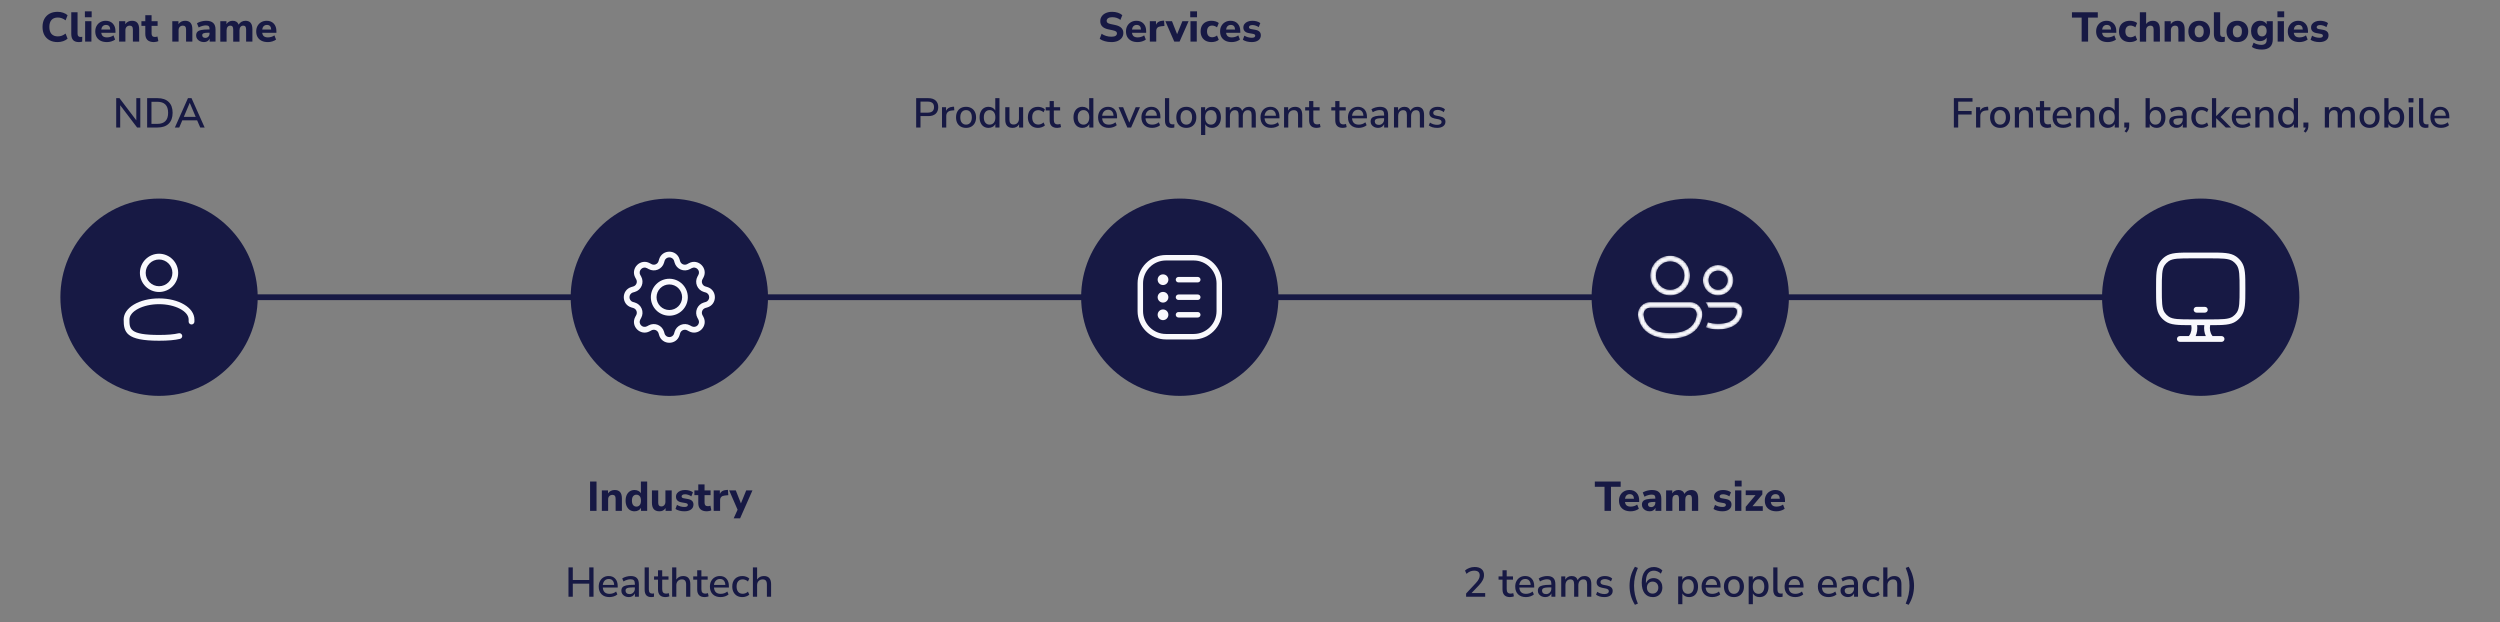
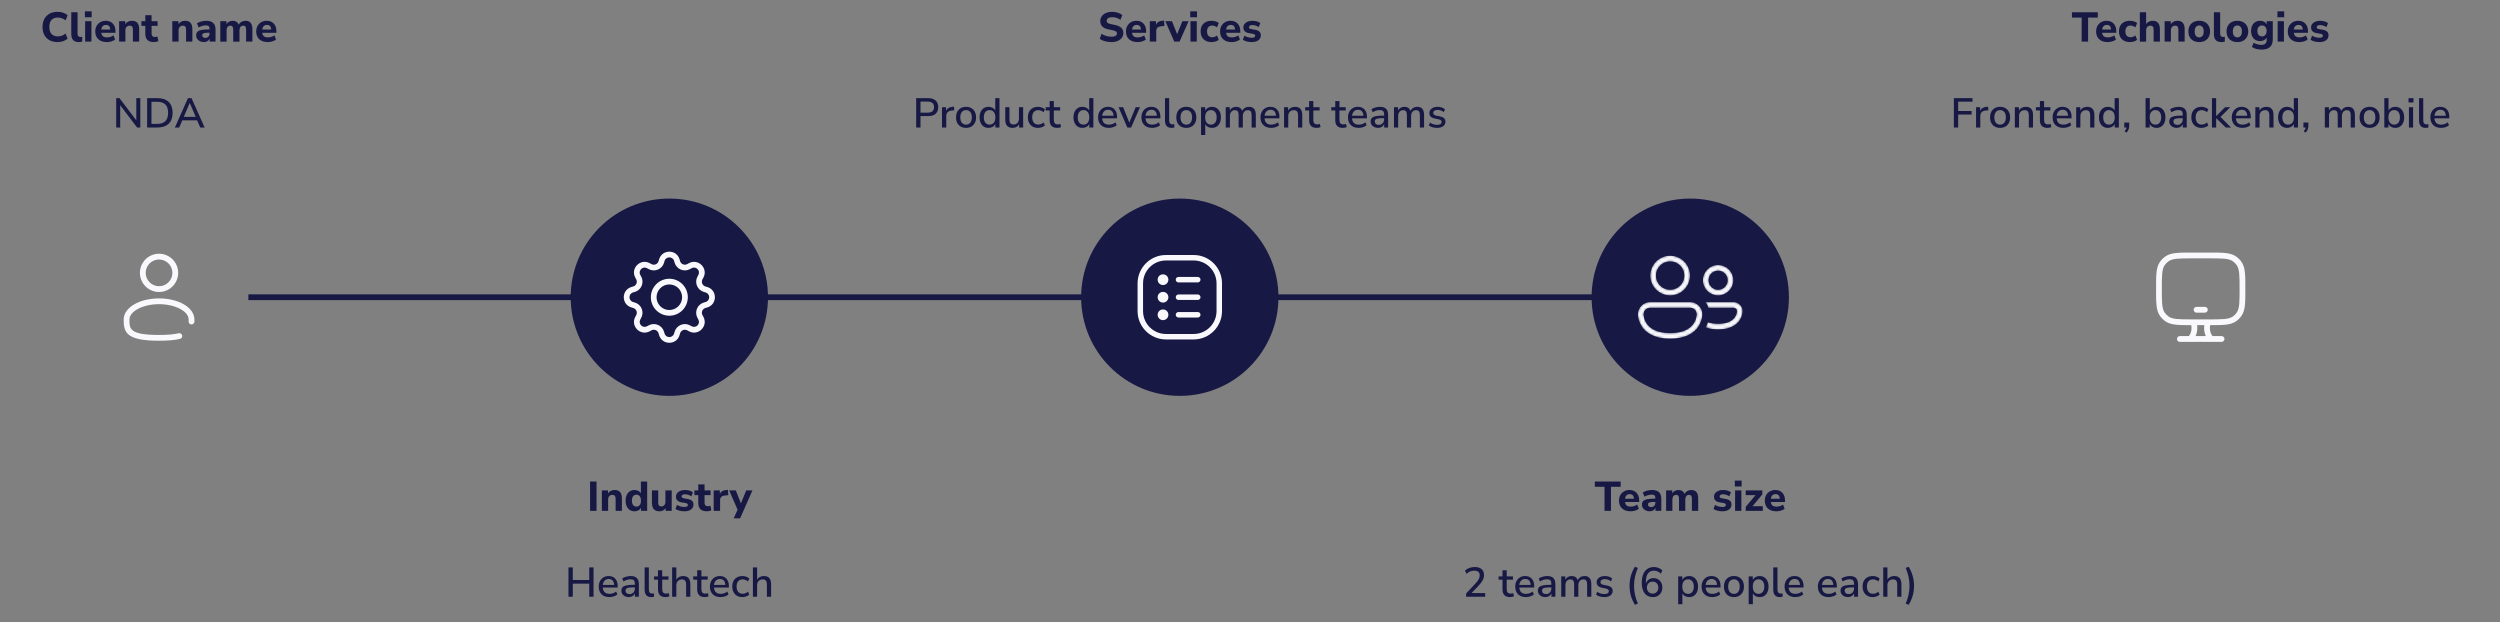
<svg xmlns="http://www.w3.org/2000/svg" id="Layer_1" data-name="Layer 1" version="1.1" viewBox="0 0 1081 269">
  <rect x="0" y="0" width="1081" height="269" fill="#808080" stroke="none" />
  <defs>
    <style>
      .cls-1 {
        fill: #f9f9fd;
      }

      .cls-1, .cls-2, .cls-3 {
        stroke-width: 0px;
      }

      .cls-4 {
        mask: url(#mask);
      }

      .cls-2 {
        fill: #171944;
      }

      .cls-3 {
        fill: #fff;
      }
    </style>
    <mask id="mask" x="708.127" y="110.463" width="45.476" height="36.113" maskUnits="userSpaceOnUse">
      <g id="path-19-inside-1_5299_2723" data-name="path-19-inside-1 5299 2723">
        <path class="cls-3" d="M716.152,119.157c0-1.596.634-3.127,1.763-4.256,1.129-1.129,2.66-1.763,4.256-1.763s3.127.634,4.256,1.763,1.763,2.66,1.763,4.256-.634,3.127-1.763,4.256c-1.129,1.129-2.66,1.763-4.256,1.763s-3.127-.634-4.256-1.763c-1.129-1.129-1.763-2.66-1.763-4.256ZM722.171,110.463c-2.306,0-4.517.916-6.148,2.547-1.63,1.63-2.546,3.841-2.546,6.147s.916,4.517,2.546,6.148c1.631,1.63,3.842,2.546,6.148,2.546s4.517-.916,6.147-2.546c1.631-1.631,2.547-3.842,2.547-6.148s-.916-4.517-2.547-6.147c-1.63-1.631-3.841-2.547-6.147-2.547ZM737.384,141.614c1.439.589,3.25.95,5.519.95,5.031,0,7.813-1.787,9.279-3.836.767-1.075,1.247-2.327,1.394-3.638.013-.122.022-.244.027-.367v-.184c0-.527-.104-1.049-.306-1.536-.201-.487-.497-.929-.869-1.302-.373-.372-.815-.668-1.302-.87-.487-.201-1.009-.305-1.536-.305h-12.385c.642.776,1.123,1.683,1.404,2.675h10.981c.355,0,.695.141.946.392.251.251.392.591.392.946v.144l-.014.134c-.1.848-.413,1.658-.909,2.354-.875,1.228-2.774,2.718-7.102,2.718-1.959,0-3.419-.305-4.513-.752-.22.749-.538,1.594-1.006,2.477ZM708.127,135.876c0-1.419.564-2.78,1.567-3.783,1.003-1.003,2.364-1.567,3.783-1.567h17.388c1.419,0,2.78.564,3.783,1.567,1.003,1.003,1.567,2.364,1.567,3.783v.225l-.005.107-.027.361c-.19,1.734-.805,3.393-1.792,4.831-1.876,2.715-5.498,5.176-12.22,5.176s-10.344-2.461-12.22-5.173c-.987-1.439-1.603-3.099-1.792-4.834-.015-.156-.026-.312-.032-.468v-.225ZM710.802,136.037v.048l.019.222c.145,1.282.602,2.509,1.332,3.574,1.303,1.883,4.034,4.02,10.018,4.02s8.715-2.137,10.018-4.02c.73-1.065,1.187-2.292,1.332-3.574.011-.102.016-.176.016-.222l.003-.046v-.163c0-.709-.282-1.39-.784-1.891-.501-.502-1.182-.784-1.891-.784h-17.388c-.709,0-1.39.282-1.891.784-.502.501-.784,1.182-.784,1.891v.161ZM738.89,121.163c0-1.064.423-2.084,1.175-2.837.753-.752,1.773-1.175,2.838-1.175,1.064,0,2.084.423,2.837,1.175.752.753,1.175,1.773,1.175,2.837,0,1.065-.423,2.085-1.175,2.838-.753.752-1.773,1.175-2.837,1.175-1.065,0-2.085-.423-2.838-1.175-.752-.753-1.175-1.773-1.175-2.838ZM742.903,114.476c-1.774,0-3.475.704-4.729,1.959-1.254,1.254-1.959,2.955-1.959,4.728,0,1.774.705,3.475,1.959,4.729,1.254,1.254,2.955,1.959,4.729,1.959,1.773,0,3.474-.705,4.728-1.959,1.255-1.254,1.959-2.955,1.959-4.729,0-1.773-.704-3.474-1.959-4.728-1.254-1.255-2.955-1.959-4.728-1.959Z" />
      </g>
    </mask>
  </defs>
  <path class="cls-2" d="M24.92,18.198c-1.368,0-2.538-.27-3.51-.81-.972-.54-1.722-1.296-2.25-2.268-.516-.984-.774-2.142-.774-3.474,0-1.32.258-2.466.774-3.438.528-.984,1.278-1.746,2.25-2.286s2.142-.81,3.51-.81c.84,0,1.644.132,2.412.396.768.264,1.398.624,1.89,1.08l-.864,2.214c-.54-.42-1.086-.726-1.638-.918-.54-.204-1.11-.306-1.71-.306-1.212,0-2.13.354-2.754,1.062-.612.696-.918,1.698-.918,3.006s.306,2.316.918,3.024c.624.708,1.542,1.062,2.754,1.062.6,0,1.17-.096,1.71-.288.552-.204,1.098-.516,1.638-.936l.864,2.214c-.492.444-1.122.804-1.89,1.08-.768.264-1.572.396-2.412.396ZM34.111,18.198c-1.14,0-1.974-.294-2.502-.882-.528-.6-.792-1.488-.792-2.664V5.31h2.718v9.234c0,.96.426,1.44,1.278,1.44.132,0,.258-.006.378-.018.132-.012.258-.036.378-.072l-.036,2.106c-.456.132-.93.198-1.422.198ZM36.703,7.452v-2.538h2.934v2.538h-2.934ZM36.811,18v-8.838h2.718v8.838h-2.718ZM46.218,18.198c-1.044,0-1.944-.186-2.7-.558-.744-.384-1.32-.918-1.728-1.602-.396-.696-.594-1.512-.594-2.448,0-.912.192-1.71.576-2.394.396-.696.93-1.236,1.602-1.62.684-.396,1.47-.594,2.358-.594,1.284,0,2.304.408,3.06,1.224.756.804,1.134,1.896,1.134,3.276v.684h-6.138c.096.696.348,1.206.756,1.53.42.312.996.468,1.728.468.48,0,.966-.072,1.458-.216.492-.144.936-.366,1.332-.666l.72,1.818c-.444.336-.99.606-1.638.81-.636.192-1.278.288-1.926.288ZM45.84,10.782c-.576,0-1.044.174-1.404.522-.348.348-.564.834-.648,1.458h3.888c-.072-1.32-.684-1.98-1.836-1.98ZM51.507,18v-8.838h2.664v1.296c.3-.48.702-.846,1.206-1.098.504-.252,1.068-.378,1.692-.378,1.044,0,1.824.306,2.34.918.516.6.774,1.53.774,2.79v5.31h-2.718v-5.184c0-.612-.114-1.05-.342-1.314-.228-.276-.564-.414-1.008-.414-.576,0-1.038.18-1.386.54-.336.36-.504.84-.504,1.44v4.932h-2.718ZM66.55,18.198c-2.484,0-3.726-1.206-3.726-3.618v-3.384h-1.674v-2.034h1.674v-2.592h2.718v2.592h2.61v2.034h-2.61v3.276c0,.504.114.882.342,1.134.24.252.618.378,1.134.378.156,0,.318-.018.486-.054.18-.036.372-.084.576-.144l.396,1.98c-.252.132-.552.234-.9.306-.348.084-.69.126-1.026.126ZM74.499,18v-8.838h2.664v1.296c.3-.48.702-.846,1.206-1.098.504-.252,1.068-.378,1.692-.378,1.044,0,1.824.306,2.34.918.516.6.774,1.53.774,2.79v5.31h-2.718v-5.184c0-.612-.114-1.05-.342-1.314-.228-.276-.564-.414-1.008-.414-.576,0-1.038.18-1.386.54-.336.36-.504.84-.504,1.44v4.932h-2.718ZM88.192,18.198c-.66,0-1.242-.126-1.746-.378-.504-.252-.906-.594-1.206-1.026-.288-.432-.432-.918-.432-1.458,0-.636.168-1.146.504-1.53s.882-.654,1.638-.81c.756-.168,1.758-.252,3.006-.252h.648v-.306c0-.528-.12-.9-.36-1.116-.24-.228-.648-.342-1.224-.342-.48,0-.99.078-1.53.234-.528.144-1.056.366-1.584.666l-.738-1.818c.312-.204.69-.39,1.134-.558.456-.168.93-.294,1.422-.378.492-.096.96-.144,1.404-.144,1.368,0,2.388.312,3.06.936.672.612,1.008,1.566,1.008,2.862v5.22h-2.538v-1.332c-.18.468-.486.84-.918,1.116-.42.276-.936.414-1.548.414ZM88.804,16.38c.504,0,.93-.174,1.278-.522s.522-.798.522-1.35v-.36h-.63c-.924,0-1.578.084-1.962.252-.384.156-.576.432-.576.828,0,.336.114.612.342.828.24.216.582.324,1.026.324ZM95.259,18v-8.838h2.664v1.278c.264-.456.624-.81,1.08-1.062.468-.264,1.008-.396,1.62-.396.624,0,1.152.138,1.584.414.444.276.78.696,1.008,1.26.276-.528.672-.936,1.188-1.224.528-.3,1.11-.45,1.746-.45,1.008,0,1.758.306,2.25.918.492.6.738,1.53.738,2.79v5.31h-2.718v-5.22c0-.588-.096-1.014-.288-1.278-.18-.276-.492-.414-.936-.414-.516,0-.918.18-1.206.54-.288.36-.432.87-.432,1.53v4.842h-2.718v-5.22c0-.588-.096-1.014-.288-1.278-.192-.276-.504-.414-.936-.414-.516,0-.918.18-1.206.54-.288.36-.432.87-.432,1.53v4.842h-2.718ZM115.809,18.198c-1.044,0-1.944-.186-2.7-.558-.744-.384-1.32-.918-1.728-1.602-.396-.696-.594-1.512-.594-2.448,0-.912.192-1.71.576-2.394.396-.696.93-1.236,1.602-1.62.684-.396,1.47-.594,2.358-.594,1.284,0,2.304.408,3.06,1.224.756.804,1.134,1.896,1.134,3.276v.684h-6.138c.096.696.348,1.206.756,1.53.42.312.996.468,1.728.468.48,0,.966-.072,1.458-.216.492-.144.936-.366,1.332-.666l.72,1.818c-.444.336-.99.606-1.638.81-.636.192-1.278.288-1.926.288ZM115.431,10.782c-.576,0-1.044.174-1.404.522-.348.348-.564.834-.648,1.458h3.888c-.072-1.32-.684-1.98-1.836-1.98Z" />
  <path class="cls-2" d="M50.246,55.132v-12.69h1.422l7.272,9.594v-9.594h1.728v12.69h-1.386l-7.308-9.63v9.63h-1.728ZM63.623,55.132v-12.69h4.482c2.088,0,3.696.546,4.824,1.638,1.14,1.092,1.71,2.658,1.71,4.698s-.57,3.612-1.71,4.716c-1.128,1.092-2.736,1.638-4.824,1.638h-4.482ZM65.495,53.566h2.502c3.132,0,4.698-1.596,4.698-4.788,0-3.18-1.566-4.77-4.698-4.77h-2.502v9.558ZM75.617,55.132l5.652-12.69h1.548l5.67,12.69h-1.908l-1.332-3.096h-6.426l-1.314,3.096h-1.89ZM82.025,44.512l-2.538,6.012h5.13l-2.556-6.012h-.036Z" />
  <path class="cls-2" d="M255.146,220.89v-12.69h2.79v12.69h-2.79ZM260.238,220.89v-8.838h2.664v1.296c.3-.48.702-.846,1.206-1.098s1.068-.378,1.692-.378c1.044,0,1.824.306,2.34.918.516.6.774,1.53.774,2.79v5.31h-2.718v-5.184c0-.612-.114-1.05-.342-1.314-.228-.276-.564-.414-1.008-.414-.576,0-1.038.18-1.386.54-.336.36-.504.84-.504,1.44v4.932h-2.718ZM274.382,221.088c-.768,0-1.446-.186-2.034-.558-.576-.384-1.026-.918-1.35-1.602-.324-.696-.486-1.518-.486-2.466s.162-1.764.486-2.448c.324-.684.774-1.212,1.35-1.584.588-.372,1.266-.558,2.034-.558.588,0,1.128.126,1.62.378.492.252.864.588,1.116,1.008v-5.058h2.718v12.69h-2.664v-1.332c-.24.468-.612.84-1.116,1.116-.492.276-1.05.414-1.674.414ZM275.192,219.054c.576,0,1.044-.21,1.404-.63.372-.42.558-1.074.558-1.962,0-.876-.186-1.518-.558-1.926-.36-.42-.828-.63-1.404-.63-.576,0-1.044.21-1.404.63-.36.408-.54,1.05-.54,1.926,0,.888.18,1.542.54,1.962.36.42.828.63,1.404.63ZM285.188,221.088c-1.128,0-1.962-.312-2.502-.936-.528-.624-.792-1.56-.792-2.808v-5.292h2.718v5.364c0,1.044.45,1.566,1.35,1.566.516,0,.936-.18,1.26-.54.336-.372.504-.858.504-1.458v-4.932h2.718v8.838h-2.646v-1.206c-.588.936-1.458,1.404-2.61,1.404ZM295.931,221.088c-.78,0-1.506-.09-2.178-.27-.672-.18-1.23-.426-1.674-.738l.648-1.764c.444.276.948.498,1.512.666.576.156,1.146.234,1.71.234.504,0,.876-.078,1.116-.234.24-.168.36-.384.36-.648,0-.42-.306-.684-.918-.792l-1.89-.342c-.756-.132-1.332-.402-1.728-.81s-.594-.942-.594-1.602c0-.6.168-1.116.504-1.548.336-.432.798-.768,1.386-1.008.588-.24,1.266-.36,2.034-.36.636,0,1.254.084,1.854.252.6.156,1.116.408,1.548.756l-.684,1.746c-.36-.264-.792-.48-1.296-.648-.492-.168-.954-.252-1.386-.252-.54,0-.93.09-1.17.27-.24.168-.36.384-.36.648,0,.42.282.684.846.792l1.89.342c.78.132,1.374.396,1.782.792.408.384.612.912.612,1.584,0,.924-.36,1.644-1.08,2.16-.72.516-1.668.774-2.844.774ZM305.657,221.088c-2.484,0-3.726-1.206-3.726-3.618v-3.384h-1.674v-2.034h1.674v-2.592h2.718v2.592h2.61v2.034h-2.61v3.276c0,.504.114.882.342,1.134.24.252.618.378,1.134.378.156,0,.318-.018.486-.054.18-.036.372-.084.576-.144l.396,1.98c-.252.132-.552.234-.9.306-.348.084-.69.126-1.026.126ZM308.596,220.89v-8.838h2.664v1.53c.42-1.032,1.32-1.602,2.7-1.71l.792-.054.162,2.286-1.53.162c-1.344.132-2.016.816-2.016,2.052v4.572h-2.772ZM317.243,224.13l1.692-3.726-3.636-8.352h2.862l2.214,5.616,2.286-5.616h2.7l-5.346,12.078h-2.772Z" />
  <path class="cls-2" d="M245.808,258.022v-12.69h1.872v5.472h7.11v-5.472h1.854v12.69h-1.854v-5.652h-7.11v5.652h-1.872ZM263.531,258.184c-1.44,0-2.574-.402-3.402-1.206-.828-.816-1.242-1.926-1.242-3.33,0-.9.18-1.692.54-2.376.372-.696.882-1.236,1.53-1.62.648-.384,1.392-.576,2.232-.576,1.212,0,2.166.39,2.862,1.17.696.768,1.044,1.83,1.044,3.186v.612h-6.444c.132,1.824,1.098,2.736,2.898,2.736.504,0,.996-.078,1.476-.234.492-.156.954-.414,1.386-.774l.54,1.26c-.396.36-.906.642-1.53.846-.624.204-1.254.306-1.89.306ZM263.261,250.354c-.756,0-1.356.234-1.8.702s-.714,1.092-.81,1.872h4.914c-.036-.816-.252-1.446-.648-1.89-.396-.456-.948-.684-1.656-.684ZM271.885,258.184c-.612,0-1.158-.12-1.638-.36-.48-.24-.864-.564-1.152-.972-.276-.408-.414-.87-.414-1.386,0-.648.162-1.158.486-1.53.336-.372.882-.642,1.638-.81.768-.168,1.8-.252,3.096-.252h.612v-.468c0-.684-.144-1.176-.432-1.476-.288-.3-.762-.45-1.422-.45-.504,0-1.008.078-1.512.234-.504.144-1.02.378-1.548.702l-.558-1.278c.456-.324,1.026-.582,1.71-.774.684-.192,1.338-.288,1.962-.288,1.2,0,2.088.288,2.664.864.576.564.864,1.452.864,2.664v5.418h-1.71v-1.458c-.216.504-.552.9-1.008,1.188-.456.288-1.002.432-1.638.432ZM272.245,256.888c.648,0,1.188-.228,1.62-.684.432-.456.648-1.032.648-1.728v-.486h-.594c-.876,0-1.566.042-2.07.126-.492.084-.846.228-1.062.432-.204.192-.306.462-.306.81,0,.456.156.828.468,1.116.312.276.744.414,1.296.414ZM281.607,258.184c-.96,0-1.68-.27-2.16-.81-.468-.54-.702-1.332-.702-2.376v-9.666h1.818v9.558c0,1.188.486,1.782,1.458,1.782.144,0,.276-.006.396-.018.132-.012.264-.036.396-.072l-.036,1.458c-.408.096-.798.144-1.17.144ZM287.798,258.184c-1.104,0-1.926-.282-2.466-.846-.54-.564-.81-1.38-.81-2.448v-4.248h-1.71v-1.404h1.71v-2.646h1.818v2.646h2.718v1.404h-2.718v4.104c0,.636.132,1.116.396,1.44.276.324.72.486,1.332.486.192,0,.378-.018.558-.054.18-.048.36-.102.54-.162l.288,1.368c-.18.108-.432.192-.756.252-.312.072-.612.108-.9.108ZM290.628,258.022v-12.69h1.818v5.274c.3-.504.702-.882,1.206-1.134.516-.264,1.092-.396,1.728-.396,2.076,0,3.114,1.176,3.114,3.528v5.418h-1.818v-5.31c0-.756-.15-1.308-.45-1.656-.288-.348-.744-.522-1.368-.522-.732,0-1.32.234-1.764.702-.432.456-.648,1.062-.648,1.818v4.968h-1.818ZM304.743,258.184c-1.104,0-1.926-.282-2.466-.846-.54-.564-.81-1.38-.81-2.448v-4.248h-1.71v-1.404h1.71v-2.646h1.818v2.646h2.718v1.404h-2.718v4.104c0,.636.132,1.116.396,1.44.276.324.72.486,1.332.486.192,0,.378-.018.558-.054.18-.048.36-.102.54-.162l.288,1.368c-.18.108-.432.192-.756.252-.312.072-.612.108-.9.108ZM311.607,258.184c-1.44,0-2.574-.402-3.402-1.206-.828-.816-1.242-1.926-1.242-3.33,0-.9.18-1.692.54-2.376.372-.696.882-1.236,1.53-1.62.648-.384,1.392-.576,2.232-.576,1.212,0,2.166.39,2.862,1.17.696.768,1.044,1.83,1.044,3.186v.612h-6.444c.132,1.824,1.098,2.736,2.898,2.736.504,0,.996-.078,1.476-.234.492-.156.954-.414,1.386-.774l.54,1.26c-.396.36-.906.642-1.53.846-.624.204-1.254.306-1.89.306ZM311.337,250.354c-.756,0-1.356.234-1.8.702s-.714,1.092-.81,1.872h4.914c-.036-.816-.252-1.446-.648-1.89-.396-.456-.948-.684-1.656-.684ZM321.023,258.184c-.9,0-1.68-.186-2.34-.558-.648-.384-1.152-.918-1.512-1.602-.36-.696-.54-1.512-.54-2.448,0-1.392.396-2.49,1.188-3.294s1.86-1.206,3.204-1.206c.552,0,1.098.096,1.638.288.54.192.984.456,1.332.792l-.576,1.278c-.336-.312-.708-.54-1.116-.684-.396-.156-.774-.234-1.134-.234-.852,0-1.512.27-1.98.81-.456.528-.684,1.284-.684,2.268s.228,1.758.684,2.322c.468.552,1.128.828,1.98.828.36,0,.738-.072,1.134-.216.408-.156.78-.39,1.116-.702l.576,1.296c-.348.324-.798.582-1.35.774-.54.192-1.08.288-1.62.288ZM325.555,258.022v-12.69h1.818v5.274c.3-.504.702-.882,1.206-1.134.516-.264,1.092-.396,1.728-.396,2.076,0,3.114,1.176,3.114,3.528v5.418h-1.818v-5.31c0-.756-.15-1.308-.45-1.656-.288-.348-.744-.522-1.368-.522-.732,0-1.32.234-1.764.702-.432.456-.648,1.062-.648,1.818v4.968h-1.818Z" />
  <path class="cls-2" d="M693.794,220.89v-10.386h-4.194v-2.304h11.178v2.304h-4.194v10.386h-2.79ZM705.075,221.088c-1.044,0-1.944-.186-2.7-.558-.744-.384-1.32-.918-1.728-1.602-.396-.696-.594-1.512-.594-2.448,0-.912.192-1.71.576-2.394.396-.696.93-1.236,1.602-1.62.684-.396,1.47-.594,2.358-.594,1.284,0,2.304.408,3.06,1.224.756.804,1.134,1.896,1.134,3.276v.684h-6.138c.096.696.348,1.206.756,1.53.42.312.996.468,1.728.468.48,0,.966-.072,1.458-.216s.936-.366,1.332-.666l.72,1.818c-.444.336-.99.606-1.638.81-.636.192-1.278.288-1.926.288ZM704.697,213.672c-.576,0-1.044.174-1.404.522-.348.348-.564.834-.648,1.458h3.888c-.072-1.32-.684-1.98-1.836-1.98ZM713.352,221.088c-.66,0-1.242-.126-1.746-.378-.504-.252-.906-.594-1.206-1.026-.288-.432-.432-.918-.432-1.458,0-.636.168-1.146.504-1.53s.882-.654,1.638-.81c.756-.168,1.758-.252,3.006-.252h.648v-.306c0-.528-.12-.9-.36-1.116-.24-.228-.648-.342-1.224-.342-.48,0-.99.078-1.53.234-.528.144-1.056.366-1.584.666l-.738-1.818c.312-.204.69-.39,1.134-.558.456-.168.93-.294,1.422-.378.492-.096.96-.144,1.404-.144,1.368,0,2.388.312,3.06.936.672.612,1.008,1.566,1.008,2.862v5.22h-2.538v-1.332c-.18.468-.486.84-.918,1.116-.42.276-.936.414-1.548.414ZM713.964,219.27c.504,0,.93-.174,1.278-.522.348-.348.522-.798.522-1.35v-.36h-.63c-.924,0-1.578.084-1.962.252-.384.156-.576.432-.576.828,0,.336.114.612.342.828.24.216.582.324,1.026.324ZM720.42,220.89v-8.838h2.664v1.278c.264-.456.624-.81,1.08-1.062.468-.264,1.008-.396,1.62-.396.624,0,1.152.138,1.584.414.444.276.78.696,1.008,1.26.276-.528.672-.936,1.188-1.224.528-.3,1.11-.45,1.746-.45,1.008,0,1.758.306,2.25.918.492.6.738,1.53.738,2.79v5.31h-2.718v-5.22c0-.588-.096-1.014-.288-1.278-.18-.276-.492-.414-.936-.414-.516,0-.918.18-1.206.54-.288.36-.432.87-.432,1.53v4.842h-2.718v-5.22c0-.588-.096-1.014-.288-1.278-.192-.276-.504-.414-.936-.414-.516,0-.918.18-1.206.54-.288.36-.432.87-.432,1.53v4.842h-2.718ZM744.774,221.088c-.78,0-1.506-.09-2.178-.27-.672-.18-1.23-.426-1.674-.738l.648-1.764c.444.276.948.498,1.512.666.576.156,1.146.234,1.71.234.504,0,.876-.078,1.116-.234.24-.168.36-.384.36-.648,0-.42-.306-.684-.918-.792l-1.89-.342c-.756-.132-1.332-.402-1.728-.81s-.594-.942-.594-1.602c0-.6.168-1.116.504-1.548.336-.432.798-.768,1.386-1.008.588-.24,1.266-.36,2.034-.36.636,0,1.254.084,1.854.252.6.156,1.116.408,1.548.756l-.684,1.746c-.36-.264-.792-.48-1.296-.648-.492-.168-.954-.252-1.386-.252-.54,0-.93.09-1.17.27-.24.168-.36.384-.36.648,0,.42.282.684.846.792l1.89.342c.78.132,1.374.396,1.782.792.408.384.612.912.612,1.584,0,.924-.36,1.644-1.08,2.16-.72.516-1.668.774-2.844.774ZM750.141,210.342v-2.538h2.934v2.538h-2.934ZM750.249,220.89v-8.838h2.718v8.838h-2.718ZM754.85,220.89v-1.746l4.248-5.058h-4.248v-2.034h7.182v1.746l-4.248,5.076h4.446v2.016h-7.38ZM768.128,221.088c-1.044,0-1.944-.186-2.7-.558-.744-.384-1.32-.918-1.728-1.602-.396-.696-.594-1.512-.594-2.448,0-.912.192-1.71.576-2.394.396-.696.93-1.236,1.602-1.62.684-.396,1.47-.594,2.358-.594,1.284,0,2.304.408,3.06,1.224.756.804,1.134,1.896,1.134,3.276v.684h-6.138c.096.696.348,1.206.756,1.53.42.312.996.468,1.728.468.48,0,.966-.072,1.458-.216s.936-.366,1.332-.666l.72,1.818c-.444.336-.99.606-1.638.81-.636.192-1.278.288-1.926.288ZM767.75,213.672c-.576,0-1.044.174-1.404.522-.348.348-.564.834-.648,1.458h3.888c-.072-1.32-.684-1.98-1.836-1.98Z" />
  <path class="cls-2" d="M633.946,258.022v-1.386l4.23-4.536c.588-.636,1.008-1.212,1.26-1.728.264-.516.396-1.038.396-1.566,0-1.368-.804-2.052-2.412-2.052-1.224,0-2.322.462-3.294,1.386l-.666-1.422c.48-.468,1.092-.84,1.836-1.116.744-.288,1.518-.432,2.322-.432,1.308,0,2.31.3,3.006.9.708.6,1.062,1.458,1.062,2.574,0,.756-.186,1.494-.558,2.214-.36.72-.93,1.488-1.71,2.304l-3.132,3.294h5.904v1.566h-8.244ZM652.96,258.184c-1.104,0-1.926-.282-2.466-.846-.54-.564-.81-1.38-.81-2.448v-4.248h-1.71v-1.404h1.71v-2.646h1.818v2.646h2.718v1.404h-2.718v4.104c0,.636.132,1.116.396,1.44.276.324.72.486,1.332.486.192,0,.378-.018.558-.054.18-.048.36-.102.54-.162l.288,1.368c-.18.108-.432.192-.756.252-.312.072-.612.108-.9.108ZM659.824,258.184c-1.44,0-2.574-.402-3.402-1.206-.828-.816-1.242-1.926-1.242-3.33,0-.9.18-1.692.54-2.376.372-.696.882-1.236,1.53-1.62.648-.384,1.392-.576,2.232-.576,1.212,0,2.166.39,2.862,1.17.696.768,1.044,1.83,1.044,3.186v.612h-6.444c.132,1.824,1.098,2.736,2.898,2.736.504,0,.996-.078,1.476-.234.492-.156.954-.414,1.386-.774l.54,1.26c-.396.36-.906.642-1.53.846-.624.204-1.254.306-1.89.306ZM659.554,250.354c-.756,0-1.356.234-1.8.702-.444.468-.714,1.092-.81,1.872h4.914c-.036-.816-.252-1.446-.648-1.89-.396-.456-.948-.684-1.656-.684ZM668.178,258.184c-.612,0-1.158-.12-1.638-.36-.48-.24-.864-.564-1.152-.972-.276-.408-.414-.87-.414-1.386,0-.648.162-1.158.486-1.53.336-.372.882-.642,1.638-.81.768-.168,1.8-.252,3.096-.252h.612v-.468c0-.684-.144-1.176-.432-1.476-.288-.3-.762-.45-1.422-.45-.504,0-1.008.078-1.512.234-.504.144-1.02.378-1.548.702l-.558-1.278c.456-.324,1.026-.582,1.71-.774s1.338-.288,1.962-.288c1.2,0,2.088.288,2.664.864.576.564.864,1.452.864,2.664v5.418h-1.71v-1.458c-.216.504-.552.9-1.008,1.188-.456.288-1.002.432-1.638.432ZM668.538,256.888c.648,0,1.188-.228,1.62-.684.432-.456.648-1.032.648-1.728v-.486h-.594c-.876,0-1.566.042-2.07.126-.492.084-.846.228-1.062.432-.204.192-.306.462-.306.81,0,.456.156.828.468,1.116.312.276.744.414,1.296.414ZM675.074,258.022v-8.784h1.764v1.422c.264-.504.63-.894,1.098-1.17.468-.276,1.014-.414,1.638-.414,1.344,0,2.214.588,2.61,1.764.276-.552.672-.984,1.188-1.296.516-.312,1.104-.468,1.764-.468,1.968,0,2.952,1.176,2.952,3.528v5.418h-1.818v-5.328c0-.744-.132-1.29-.396-1.638-.252-.348-.672-.522-1.26-.522-.66,0-1.182.234-1.566.702-.384.456-.576,1.08-.576,1.872v4.914h-1.818v-5.328c0-.744-.126-1.29-.378-1.638s-.672-.522-1.26-.522c-.66,0-1.182.234-1.566.702-.372.456-.558,1.08-.558,1.872v4.914h-1.818ZM693.708,258.184c-.72,0-1.392-.09-2.016-.27-.624-.192-1.146-.456-1.566-.792l.522-1.224c.444.312.93.552,1.458.72.54.168,1.08.252,1.62.252.636,0,1.116-.114,1.44-.342.324-.228.486-.534.486-.918,0-.312-.108-.552-.324-.72-.216-.18-.54-.318-.972-.414l-1.71-.342c-1.512-.312-2.268-1.092-2.268-2.34,0-.828.33-1.488.99-1.98.66-.492,1.524-.738,2.592-.738.612,0,1.194.09,1.746.27.564.18,1.032.45,1.404.81l-.522,1.224c-.36-.312-.774-.552-1.242-.72s-.93-.252-1.386-.252c-.624,0-1.098.12-1.422.36-.324.228-.486.54-.486.936,0,.6.396.984,1.188,1.152l1.71.342c.78.156,1.368.42,1.764.792.408.372.612.876.612,1.512,0,.84-.33,1.5-.99,1.98-.66.468-1.536.702-2.628.702ZM706.939,261.514c-.816-1.332-1.41-2.676-1.782-4.032-.36-1.368-.54-2.766-.54-4.194s.18-2.82.54-4.176c.372-1.368.966-2.718,1.782-4.05l1.278.504c-.576,1.356-.996,2.652-1.26,3.888-.264,1.236-.396,2.514-.396,3.834,0,1.308.132,2.586.396,3.834.264,1.236.684,2.532,1.26,3.888l-1.278.504ZM714.696,258.184c-1.536,0-2.724-.546-3.564-1.638-.828-1.092-1.242-2.622-1.242-4.59,0-2.172.468-3.846,1.404-5.022.936-1.176,2.232-1.764,3.888-1.764.648,0,1.302.132,1.962.396.66.252,1.212.612,1.656,1.08l-.648,1.404c-.432-.432-.912-.756-1.44-.972-.516-.216-1.038-.324-1.566-.324-1.116,0-1.974.408-2.574,1.224-.588.804-.882,2.01-.882,3.618v.72c.24-.732.654-1.302,1.242-1.71.6-.42,1.29-.63,2.07-.63.744,0,1.398.174,1.962.522.576.348,1.026.828,1.35,1.44.324.6.486,1.29.486,2.07,0,.816-.174,1.542-.522,2.178-.348.624-.834,1.116-1.458,1.476-.612.348-1.32.522-2.124.522ZM714.588,256.672c.732,0,1.326-.24,1.782-.72.456-.48.684-1.104.684-1.872s-.228-1.392-.684-1.872c-.456-.48-1.05-.72-1.782-.72s-1.326.24-1.782.72c-.456.48-.684,1.104-.684,1.872s.228,1.392.684,1.872c.456.48,1.05.72,1.782.72ZM725.645,261.262v-12.024h1.782v1.494c.252-.504.636-.906,1.152-1.206s1.11-.45,1.782-.45c.78,0,1.458.186,2.034.558.588.372,1.038.9,1.35,1.584.324.672.486,1.476.486,2.412s-.162,1.746-.486,2.43c-.312.684-.762,1.212-1.35,1.584-.576.36-1.254.54-2.034.54-.648,0-1.23-.138-1.746-.414-.504-.288-.888-.678-1.152-1.17v4.662h-1.818ZM729.911,256.78c.756,0,1.356-.27,1.8-.81.456-.54.684-1.32.684-2.34s-.228-1.794-.684-2.322c-.444-.54-1.044-.81-1.8-.81s-1.362.27-1.818.81c-.444.528-.666,1.302-.666,2.322s.222,1.8.666,2.34c.456.54,1.062.81,1.818.81ZM740.402,258.184c-1.44,0-2.574-.402-3.402-1.206-.828-.816-1.242-1.926-1.242-3.33,0-.9.18-1.692.54-2.376.372-.696.882-1.236,1.53-1.62.648-.384,1.392-.576,2.232-.576,1.212,0,2.166.39,2.862,1.17.696.768,1.044,1.83,1.044,3.186v.612h-6.444c.132,1.824,1.098,2.736,2.898,2.736.504,0,.996-.078,1.476-.234.492-.156.954-.414,1.386-.774l.54,1.26c-.396.36-.906.642-1.53.846-.624.204-1.254.306-1.89.306ZM740.132,250.354c-.756,0-1.356.234-1.8.702-.444.468-.714,1.092-.81,1.872h4.914c-.036-.816-.252-1.446-.648-1.89-.396-.456-.948-.684-1.656-.684ZM749.764,258.184c-.888,0-1.656-.186-2.304-.558-.648-.372-1.152-.894-1.512-1.566-.348-.684-.522-1.494-.522-2.43s.174-1.74.522-2.412c.36-.684.864-1.212,1.512-1.584.648-.372,1.416-.558,2.304-.558.864,0,1.62.186,2.268.558.648.372,1.152.9,1.512,1.584.36.672.54,1.476.54,2.412s-.18,1.746-.54,2.43c-.36.672-.864,1.194-1.512,1.566-.648.372-1.404.558-2.268.558ZM749.764,256.78c.744,0,1.344-.27,1.8-.81.456-.54.684-1.32.684-2.34s-.228-1.794-.684-2.322c-.456-.54-1.056-.81-1.8-.81-.756,0-1.362.27-1.818.81-.456.528-.684,1.302-.684,2.322s.228,1.8.684,2.34,1.062.81,1.818.81ZM756.126,261.262v-12.024h1.782v1.494c.252-.504.636-.906,1.152-1.206s1.11-.45,1.782-.45c.78,0,1.458.186,2.034.558.588.372,1.038.9,1.35,1.584.324.672.486,1.476.486,2.412s-.162,1.746-.486,2.43c-.312.684-.762,1.212-1.35,1.584-.576.36-1.254.54-2.034.54-.648,0-1.23-.138-1.746-.414-.504-.288-.888-.678-1.152-1.17v4.662h-1.818ZM760.392,256.78c.756,0,1.356-.27,1.8-.81.456-.54.684-1.32.684-2.34s-.228-1.794-.684-2.322c-.444-.54-1.044-.81-1.8-.81-.756,0-1.362.27-1.818.81-.444.528-.666,1.302-.666,2.322s.222,1.8.666,2.34c.456.54,1.062.81,1.818.81ZM769.622,258.184c-.96,0-1.68-.27-2.16-.81-.468-.54-.702-1.332-.702-2.376v-9.666h1.818v9.558c0,1.188.486,1.782,1.458,1.782.144,0,.276-.006.396-.018.132-.012.264-.036.396-.072l-.036,1.458c-.408.096-.798.144-1.17.144ZM776.297,258.184c-1.44,0-2.574-.402-3.402-1.206-.828-.816-1.242-1.926-1.242-3.33,0-.9.18-1.692.54-2.376.372-.696.882-1.236,1.53-1.62.648-.384,1.392-.576,2.232-.576,1.212,0,2.166.39,2.862,1.17.696.768,1.044,1.83,1.044,3.186v.612h-6.444c.132,1.824,1.098,2.736,2.898,2.736.504,0,.996-.078,1.476-.234.492-.156.954-.414,1.386-.774l.54,1.26c-.396.36-.906.642-1.53.846-.624.204-1.254.306-1.89.306ZM776.027,250.354c-.756,0-1.356.234-1.8.702-.444.468-.714,1.092-.81,1.872h4.914c-.036-.816-.252-1.446-.648-1.89-.396-.456-.948-.684-1.656-.684ZM790.693,258.184c-1.44,0-2.574-.402-3.402-1.206-.828-.816-1.242-1.926-1.242-3.33,0-.9.18-1.692.54-2.376.372-.696.882-1.236,1.53-1.62.648-.384,1.392-.576,2.232-.576,1.212,0,2.166.39,2.862,1.17.696.768,1.044,1.83,1.044,3.186v.612h-6.444c.132,1.824,1.098,2.736,2.898,2.736.504,0,.996-.078,1.476-.234.492-.156.954-.414,1.386-.774l.54,1.26c-.396.36-.906.642-1.53.846-.624.204-1.254.306-1.89.306ZM790.423,250.354c-.756,0-1.356.234-1.8.702-.444.468-.714,1.092-.81,1.872h4.914c-.036-.816-.252-1.446-.648-1.89-.396-.456-.948-.684-1.656-.684ZM799.047,258.184c-.612,0-1.158-.12-1.638-.36s-.864-.564-1.152-.972c-.276-.408-.414-.87-.414-1.386,0-.648.162-1.158.486-1.53.336-.372.882-.642,1.638-.81.768-.168,1.8-.252,3.096-.252h.612v-.468c0-.684-.144-1.176-.432-1.476-.288-.3-.762-.45-1.422-.45-.504,0-1.008.078-1.512.234-.504.144-1.02.378-1.548.702l-.558-1.278c.456-.324,1.026-.582,1.71-.774.684-.192,1.338-.288,1.962-.288,1.2,0,2.088.288,2.664.864.576.564.864,1.452.864,2.664v5.418h-1.71v-1.458c-.216.504-.552.9-1.008,1.188-.456.288-1.002.432-1.638.432ZM799.407,256.888c.648,0,1.188-.228,1.62-.684.432-.456.648-1.032.648-1.728v-.486h-.594c-.876,0-1.566.042-2.07.126-.492.084-.846.228-1.062.432-.204.192-.306.462-.306.81,0,.456.156.828.468,1.116.312.276.744.414,1.296.414ZM809.777,258.184c-.9,0-1.68-.186-2.34-.558-.648-.384-1.152-.918-1.512-1.602-.36-.696-.54-1.512-.54-2.448,0-1.392.396-2.49,1.188-3.294s1.86-1.206,3.204-1.206c.552,0,1.098.096,1.638.288.54.192.984.456,1.332.792l-.576,1.278c-.336-.312-.708-.54-1.116-.684-.396-.156-.774-.234-1.134-.234-.852,0-1.512.27-1.98.81-.456.528-.684,1.284-.684,2.268s.228,1.758.684,2.322c.468.552,1.128.828,1.98.828.36,0,.738-.072,1.134-.216.408-.156.78-.39,1.116-.702l.576,1.296c-.348.324-.798.582-1.35.774-.54.192-1.08.288-1.62.288ZM814.309,258.022v-12.69h1.818v5.274c.3-.504.702-.882,1.206-1.134.516-.264,1.092-.396,1.728-.396,2.076,0,3.114,1.176,3.114,3.528v5.418h-1.818v-5.31c0-.756-.15-1.308-.45-1.656-.288-.348-.744-.522-1.368-.522-.732,0-1.32.234-1.764.702-.432.456-.648,1.062-.648,1.818v4.968h-1.818ZM825.31,261.514l-1.278-.504c.564-1.38.978-2.688,1.242-3.924.264-1.236.396-2.502.396-3.798s-.132-2.562-.396-3.798c-.264-1.236-.678-2.544-1.242-3.924l1.278-.504c.816,1.344,1.404,2.7,1.764,4.068.372,1.356.558,2.742.558,4.158,0,1.428-.186,2.826-.558,4.194-.36,1.356-.948,2.7-1.764,4.032Z" />
  <path class="cls-2" d="M480.545,18.198c-.996,0-1.938-.126-2.826-.378-.876-.252-1.608-.594-2.196-1.026l.81-2.196c.564.396,1.206.708,1.926.936.732.228,1.494.342,2.286.342.864,0,1.482-.132,1.854-.396.384-.276.576-.618.576-1.026,0-.348-.132-.624-.396-.828-.264-.204-.726-.378-1.386-.522l-2.034-.432c-2.268-.48-3.402-1.656-3.402-3.528,0-.804.216-1.506.648-2.106.432-.612,1.032-1.086,1.8-1.422.78-.336,1.68-.504,2.7-.504.876,0,1.698.126,2.466.378.768.252,1.404.606,1.908,1.062l-.81,2.052c-.984-.78-2.178-1.17-3.582-1.17-.756,0-1.344.15-1.764.45-.408.288-.612.666-.612,1.134,0,.348.126.63.378.846.252.216.69.39,1.314.522l2.034.432c2.328.504,3.492,1.644,3.492,3.42,0,.792-.216,1.488-.648,2.088-.42.588-1.02,1.05-1.8,1.386-.768.324-1.68.486-2.736.486ZM491.897,18.198c-1.044,0-1.944-.186-2.7-.558-.744-.384-1.32-.918-1.728-1.602-.396-.696-.594-1.512-.594-2.448,0-.912.192-1.71.576-2.394.396-.696.93-1.236,1.602-1.62.684-.396,1.47-.594,2.358-.594,1.284,0,2.304.408,3.06,1.224.756.804,1.134,1.896,1.134,3.276v.684h-6.138c.096.696.348,1.206.756,1.53.42.312.996.468,1.728.468.48,0,.966-.072,1.458-.216.492-.144.936-.366,1.332-.666l.72,1.818c-.444.336-.99.606-1.638.81-.636.192-1.278.288-1.926.288ZM491.519,10.782c-.576,0-1.044.174-1.404.522-.348.348-.564.834-.648,1.458h3.888c-.072-1.32-.684-1.98-1.836-1.98ZM497.186,18v-8.838h2.664v1.53c.42-1.032,1.32-1.602,2.7-1.71l.792-.054.162,2.286-1.53.162c-1.344.132-2.016.816-2.016,2.052v4.572h-2.772ZM507.758,18l-3.852-8.838h2.862l2.214,5.616,2.286-5.616h2.682l-3.906,8.838h-2.286ZM514.656,7.452v-2.538h2.934v2.538h-2.934ZM514.764,18v-8.838h2.718v8.838h-2.718ZM523.882,18.198c-.96,0-1.8-.186-2.52-.558-.708-.384-1.254-.924-1.638-1.62-.384-.696-.576-1.518-.576-2.466s.192-1.764.576-2.448.93-1.206,1.638-1.566c.72-.372,1.56-.558,2.52-.558.564,0,1.134.084,1.71.252.576.168,1.044.408,1.404.72l-.756,1.872c-.3-.24-.636-.426-1.008-.558-.372-.144-.732-.216-1.08-.216-.708,0-1.26.222-1.656.666-.384.432-.576,1.05-.576,1.854,0,.792.192,1.416.576,1.872.396.444.948.666,1.656.666.336,0,.69-.066,1.062-.198.384-.132.726-.324,1.026-.576l.756,1.872c-.36.312-.828.558-1.404.738-.576.168-1.146.252-1.71.252ZM532.59,18.198c-1.044,0-1.944-.186-2.7-.558-.744-.384-1.32-.918-1.728-1.602-.396-.696-.594-1.512-.594-2.448,0-.912.192-1.71.576-2.394.396-.696.93-1.236,1.602-1.62.684-.396,1.47-.594,2.358-.594,1.284,0,2.304.408,3.06,1.224.756.804,1.134,1.896,1.134,3.276v.684h-6.138c.096.696.348,1.206.756,1.53.42.312.996.468,1.728.468.48,0,.966-.072,1.458-.216.492-.144.936-.366,1.332-.666l.72,1.818c-.444.336-.99.606-1.638.81-.636.192-1.278.288-1.926.288ZM532.212,10.782c-.576,0-1.044.174-1.404.522-.348.348-.564.834-.648,1.458h3.888c-.072-1.32-.684-1.98-1.836-1.98ZM541.263,18.198c-.78,0-1.506-.09-2.178-.27s-1.23-.426-1.674-.738l.648-1.764c.444.276.948.498,1.512.666.576.156,1.146.234,1.71.234.504,0,.876-.078,1.116-.234.24-.168.36-.384.36-.648,0-.42-.306-.684-.918-.792l-1.89-.342c-.756-.132-1.332-.402-1.728-.81s-.594-.942-.594-1.602c0-.6.168-1.116.504-1.548.336-.432.798-.768,1.386-1.008.588-.24,1.266-.36,2.034-.36.636,0,1.254.084,1.854.252.6.156,1.116.408,1.548.756l-.684,1.746c-.36-.264-.792-.48-1.296-.648-.492-.168-.954-.252-1.386-.252-.54,0-.93.09-1.17.27-.24.168-.36.384-.36.648,0,.42.282.684.846.792l1.89.342c.78.132,1.374.396,1.782.792.408.384.612.912.612,1.584,0,.924-.36,1.644-1.08,2.16-.72.516-1.668.774-2.844.774Z" />
  <path class="cls-2" d="M396.148,55.132v-12.69h5.256c1.368,0,2.424.342,3.168,1.026.744.672,1.116,1.62,1.116,2.844,0,1.236-.372,2.196-1.116,2.88-.744.672-1.8,1.008-3.168,1.008h-3.384v4.932h-1.872ZM398.02,48.706h3.114c1.824,0,2.736-.798,2.736-2.394,0-1.584-.912-2.376-2.736-2.376h-3.114v4.77ZM407.323,55.132v-8.784h1.764v1.566c.456-1.044,1.404-1.626,2.844-1.746l.594-.036.126,1.548-1.098.108c-1.596.156-2.394.978-2.394,2.466v4.878h-1.836ZM417.731,55.294c-.888,0-1.656-.186-2.304-.558-.648-.372-1.152-.894-1.512-1.566-.348-.684-.522-1.494-.522-2.43s.174-1.74.522-2.412c.36-.684.864-1.212,1.512-1.584.648-.372,1.416-.558,2.304-.558.864,0,1.62.186,2.268.558.648.372,1.152.9,1.512,1.584.36.672.54,1.476.54,2.412s-.18,1.746-.54,2.43c-.36.672-.864,1.194-1.512,1.566-.648.372-1.404.558-2.268.558ZM417.731,53.89c.744,0,1.344-.27,1.8-.81.456-.54.684-1.32.684-2.34s-.228-1.794-.684-2.322c-.456-.54-1.056-.81-1.8-.81-.756,0-1.362.27-1.818.81-.456.528-.684,1.302-.684,2.322s.228,1.8.684,2.34c.456.54,1.062.81,1.818.81ZM427.44,55.294c-.768,0-1.446-.18-2.034-.54-.576-.372-1.026-.9-1.35-1.584-.324-.684-.486-1.494-.486-2.43s.162-1.74.486-2.412c.324-.684.774-1.212,1.35-1.584.576-.372,1.254-.558,2.034-.558.66,0,1.248.144,1.764.432.516.288.9.678,1.152,1.17v-5.346h1.818v12.69h-1.782v-1.53c-.252.528-.642.942-1.17,1.242-.516.3-1.11.45-1.782.45ZM427.908,53.89c.744,0,1.344-.27,1.8-.81.456-.54.684-1.32.684-2.34s-.228-1.794-.684-2.322c-.456-.54-1.056-.81-1.8-.81-.756,0-1.362.27-1.818.81-.456.528-.684,1.302-.684,2.322s.228,1.8.684,2.34c.456.54,1.062.81,1.818.81ZM437.859,55.294c-2.124,0-3.186-1.182-3.186-3.546v-5.4h1.818v5.418c0,.708.144,1.23.432,1.566s.744.504,1.368.504c.684,0,1.236-.228,1.656-.684.432-.456.648-1.068.648-1.836v-4.968h1.818v8.784h-1.764v-1.404c-.288.516-.672.906-1.152,1.17-.48.264-1.026.396-1.638.396ZM448.845,55.294c-.9,0-1.68-.186-2.34-.558-.648-.384-1.152-.918-1.512-1.602-.36-.696-.54-1.512-.54-2.448,0-1.392.396-2.49,1.188-3.294.792-.804,1.86-1.206,3.204-1.206.552,0,1.098.096,1.638.288.54.192.984.456,1.332.792l-.576,1.278c-.336-.312-.708-.54-1.116-.684-.396-.156-.774-.234-1.134-.234-.852,0-1.512.27-1.98.81-.456.528-.684,1.284-.684,2.268s.228,1.758.684,2.322c.468.552,1.128.828,1.98.828.36,0,.738-.072,1.134-.216.408-.156.78-.39,1.116-.702l.576,1.296c-.348.324-.798.582-1.35.774-.54.192-1.08.288-1.62.288ZM457.139,55.294c-1.104,0-1.926-.282-2.466-.846s-.81-1.38-.81-2.448v-4.248h-1.71v-1.404h1.71v-2.646h1.818v2.646h2.718v1.404h-2.718v4.104c0,.636.132,1.116.396,1.44.276.324.72.486,1.332.486.192,0,.378-.018.558-.054.18-.048.36-.102.54-.162l.288,1.368c-.18.108-.432.192-.756.252-.312.072-.612.108-.9.108ZM468.046,55.294c-.768,0-1.446-.18-2.034-.54-.576-.372-1.026-.9-1.35-1.584-.324-.684-.486-1.494-.486-2.43s.162-1.74.486-2.412c.324-.684.774-1.212,1.35-1.584.576-.372,1.254-.558,2.034-.558.66,0,1.248.144,1.764.432.516.288.9.678,1.152,1.17v-5.346h1.818v12.69h-1.782v-1.53c-.252.528-.642.942-1.17,1.242-.516.3-1.11.45-1.782.45ZM468.514,53.89c.744,0,1.344-.27,1.8-.81.456-.54.684-1.32.684-2.34s-.228-1.794-.684-2.322c-.456-.54-1.056-.81-1.8-.81-.756,0-1.362.27-1.818.81-.456.528-.684,1.302-.684,2.322s.228,1.8.684,2.34c.456.54,1.062.81,1.818.81ZM479.455,55.294c-1.44,0-2.574-.402-3.402-1.206-.828-.816-1.242-1.926-1.242-3.33,0-.9.18-1.692.54-2.376.372-.696.882-1.236,1.53-1.62.648-.384,1.392-.576,2.232-.576,1.212,0,2.166.39,2.862,1.17.696.768,1.044,1.83,1.044,3.186v.612h-6.444c.132,1.824,1.098,2.736,2.898,2.736.504,0,.996-.078,1.476-.234.492-.156.954-.414,1.386-.774l.54,1.26c-.396.36-.906.642-1.53.846-.624.204-1.254.306-1.89.306ZM479.185,47.464c-.756,0-1.356.234-1.8.702-.444.468-.714,1.092-.81,1.872h4.914c-.036-.816-.252-1.446-.648-1.89-.396-.456-.948-.684-1.656-.684ZM487.452,55.132l-3.78-8.784h1.962l2.682,6.678,2.754-6.678h1.854l-3.834,8.784h-1.638ZM498.193,55.294c-1.44,0-2.574-.402-3.402-1.206-.828-.816-1.242-1.926-1.242-3.33,0-.9.18-1.692.54-2.376.372-.696.882-1.236,1.53-1.62.648-.384,1.392-.576,2.232-.576,1.212,0,2.166.39,2.862,1.17.696.768,1.044,1.83,1.044,3.186v.612h-6.444c.132,1.824,1.098,2.736,2.898,2.736.504,0,.996-.078,1.476-.234.492-.156.954-.414,1.386-.774l.54,1.26c-.396.36-.906.642-1.53.846-.624.204-1.254.306-1.89.306ZM497.923,47.464c-.756,0-1.356.234-1.8.702-.444.468-.714,1.092-.81,1.872h4.914c-.036-.816-.252-1.446-.648-1.89-.396-.456-.948-.684-1.656-.684ZM506.601,55.294c-.96,0-1.68-.27-2.16-.81-.468-.54-.702-1.332-.702-2.376v-9.666h1.818v9.558c0,1.188.486,1.782,1.458,1.782.144,0,.276-.006.396-.018.132-.012.264-.036.396-.072l-.036,1.458c-.408.096-.798.144-1.17.144ZM512.969,55.294c-.888,0-1.656-.186-2.304-.558-.648-.372-1.152-.894-1.512-1.566-.348-.684-.522-1.494-.522-2.43s.174-1.74.522-2.412c.36-.684.864-1.212,1.512-1.584.648-.372,1.416-.558,2.304-.558.864,0,1.62.186,2.268.558.648.372,1.152.9,1.512,1.584.36.672.54,1.476.54,2.412s-.18,1.746-.54,2.43c-.36.672-.864,1.194-1.512,1.566-.648.372-1.404.558-2.268.558ZM512.969,53.89c.744,0,1.344-.27,1.8-.81.456-.54.684-1.32.684-2.34s-.228-1.794-.684-2.322c-.456-.54-1.056-.81-1.8-.81-.756,0-1.362.27-1.818.81-.456.528-.684,1.302-.684,2.322s.228,1.8.684,2.34c.456.54,1.062.81,1.818.81ZM519.331,58.372v-12.024h1.782v1.494c.252-.504.636-.906,1.152-1.206s1.11-.45,1.782-.45c.78,0,1.458.186,2.034.558.588.372,1.038.9,1.35,1.584.324.672.486,1.476.486,2.412s-.162,1.746-.486,2.43c-.312.684-.762,1.212-1.35,1.584-.576.36-1.254.54-2.034.54-.648,0-1.23-.138-1.746-.414-.504-.288-.888-.678-1.152-1.17v4.662h-1.818ZM523.597,53.89c.756,0,1.356-.27,1.8-.81.456-.54.684-1.32.684-2.34s-.228-1.794-.684-2.322c-.444-.54-1.044-.81-1.8-.81-.756,0-1.362.27-1.818.81-.444.528-.666,1.302-.666,2.322s.222,1.8.666,2.34c.456.54,1.062.81,1.818.81ZM530.001,55.132v-8.784h1.764v1.422c.264-.504.63-.894,1.098-1.17.468-.276,1.014-.414,1.638-.414,1.344,0,2.214.588,2.61,1.764.276-.552.672-.984,1.188-1.296s1.104-.468,1.764-.468c1.968,0,2.952,1.176,2.952,3.528v5.418h-1.818v-5.328c0-.744-.132-1.29-.396-1.638-.252-.348-.672-.522-1.26-.522-.66,0-1.182.234-1.566.702-.384.456-.576,1.08-.576,1.872v4.914h-1.818v-5.328c0-.744-.126-1.29-.378-1.638s-.672-.522-1.26-.522c-.66,0-1.182.234-1.566.702-.372.456-.558,1.08-.558,1.872v4.914h-1.818ZM549.679,55.294c-1.44,0-2.574-.402-3.402-1.206-.828-.816-1.242-1.926-1.242-3.33,0-.9.18-1.692.54-2.376.372-.696.882-1.236,1.53-1.62s1.392-.576,2.232-.576c1.212,0,2.166.39,2.862,1.17.696.768,1.044,1.83,1.044,3.186v.612h-6.444c.132,1.824,1.098,2.736,2.898,2.736.504,0,.996-.078,1.476-.234.492-.156.954-.414,1.386-.774l.54,1.26c-.396.36-.906.642-1.53.846-.624.204-1.254.306-1.89.306ZM549.409,47.464c-.756,0-1.356.234-1.8.702-.444.468-.714,1.092-.81,1.872h4.914c-.036-.816-.252-1.446-.648-1.89-.396-.456-.948-.684-1.656-.684ZM555.225,55.132v-8.784h1.764v1.458c.3-.528.708-.93,1.224-1.206.528-.276,1.116-.414,1.764-.414,2.076,0,3.114,1.176,3.114,3.528v5.418h-1.818v-5.31c0-.756-.15-1.308-.45-1.656-.288-.348-.744-.522-1.368-.522-.732,0-1.32.234-1.764.702-.432.456-.648,1.062-.648,1.818v4.968h-1.818ZM569.34,55.294c-1.104,0-1.926-.282-2.466-.846-.54-.564-.81-1.38-.81-2.448v-4.248h-1.71v-1.404h1.71v-2.646h1.818v2.646h2.718v1.404h-2.718v4.104c0,.636.132,1.116.396,1.44.276.324.72.486,1.332.486.192,0,.378-.018.558-.054.18-.048.36-.102.54-.162l.288,1.368c-.18.108-.432.192-.756.252-.312.072-.612.108-.9.108ZM580.643,55.294c-1.104,0-1.926-.282-2.466-.846s-.81-1.38-.81-2.448v-4.248h-1.71v-1.404h1.71v-2.646h1.818v2.646h2.718v1.404h-2.718v4.104c0,.636.132,1.116.396,1.44.276.324.72.486,1.332.486.192,0,.378-.018.558-.054.18-.048.36-.102.54-.162l.288,1.368c-.18.108-.432.192-.756.252-.312.072-.612.108-.9.108ZM587.507,55.294c-1.44,0-2.574-.402-3.402-1.206-.828-.816-1.242-1.926-1.242-3.33,0-.9.18-1.692.54-2.376.372-.696.882-1.236,1.53-1.62s1.392-.576,2.232-.576c1.212,0,2.166.39,2.862,1.17.696.768,1.044,1.83,1.044,3.186v.612h-6.444c.132,1.824,1.098,2.736,2.898,2.736.504,0,.996-.078,1.476-.234.492-.156.954-.414,1.386-.774l.54,1.26c-.396.36-.906.642-1.53.846-.624.204-1.254.306-1.89.306ZM587.237,47.464c-.756,0-1.356.234-1.8.702-.444.468-.714,1.092-.81,1.872h4.914c-.036-.816-.252-1.446-.648-1.89-.396-.456-.948-.684-1.656-.684ZM595.861,55.294c-.612,0-1.158-.12-1.638-.36-.48-.24-.864-.564-1.152-.972-.276-.408-.414-.87-.414-1.386,0-.648.162-1.158.486-1.53.336-.372.882-.642,1.638-.81.768-.168,1.8-.252,3.096-.252h.612v-.468c0-.684-.144-1.176-.432-1.476-.288-.3-.762-.45-1.422-.45-.504,0-1.008.078-1.512.234-.504.144-1.02.378-1.548.702l-.558-1.278c.456-.324,1.026-.582,1.71-.774.684-.192,1.338-.288,1.962-.288,1.2,0,2.088.288,2.664.864.576.564.864,1.452.864,2.664v5.418h-1.71v-1.458c-.216.504-.552.9-1.008,1.188-.456.288-1.002.432-1.638.432ZM596.221,53.998c.648,0,1.188-.228,1.62-.684.432-.456.648-1.032.648-1.728v-.486h-.594c-.876,0-1.566.042-2.07.126-.492.084-.846.228-1.062.432-.204.192-.306.462-.306.81,0,.456.156.828.468,1.116.312.276.744.414,1.296.414ZM602.757,55.132v-8.784h1.764v1.422c.264-.504.63-.894,1.098-1.17.468-.276,1.014-.414,1.638-.414,1.344,0,2.214.588,2.61,1.764.276-.552.672-.984,1.188-1.296s1.104-.468,1.764-.468c1.968,0,2.952,1.176,2.952,3.528v5.418h-1.818v-5.328c0-.744-.132-1.29-.396-1.638-.252-.348-.672-.522-1.26-.522-.66,0-1.182.234-1.566.702-.384.456-.576,1.08-.576,1.872v4.914h-1.818v-5.328c0-.744-.126-1.29-.378-1.638s-.672-.522-1.26-.522c-.66,0-1.182.234-1.566.702-.372.456-.558,1.08-.558,1.872v4.914h-1.818ZM621.391,55.294c-.72,0-1.392-.09-2.016-.27-.624-.192-1.146-.456-1.566-.792l.522-1.224c.444.312.93.552,1.458.72.54.168,1.08.252,1.62.252.636,0,1.116-.114,1.44-.342s.486-.534.486-.918c0-.312-.108-.552-.324-.72-.216-.18-.54-.318-.972-.414l-1.71-.342c-1.512-.312-2.268-1.092-2.268-2.34,0-.828.33-1.488.99-1.98.66-.492,1.524-.738,2.592-.738.612,0,1.194.09,1.746.27.564.18,1.032.45,1.404.81l-.522,1.224c-.36-.312-.774-.552-1.242-.72s-.93-.252-1.386-.252c-.624,0-1.098.12-1.422.36-.324.228-.486.54-.486.936,0,.6.396.984,1.188,1.152l1.71.342c.78.156,1.368.42,1.764.792.408.372.612.876.612,1.512,0,.84-.33,1.5-.99,1.98-.66.468-1.536.702-2.628.702Z" />
  <rect class="cls-2" x="107.395" y="127.271" width="143.334" height="2.498" />
  <rect class="cls-2" x="328.116" y="127.271" width="143.334" height="2.498" />
  <rect class="cls-2" x="548.837" y="127.271" width="143.334" height="2.498" />
-   <rect class="cls-2" x="769.559" y="127.271" width="143.334" height="2.498" />
  <path class="cls-2" d="M289.422,85.859h0c23.561,0,42.661,19.1,42.661,42.661h0c0,23.561-19.1,42.661-42.661,42.661h0c-23.561,0-42.661-19.1-42.661-42.661h0c0-23.561,19.1-42.661,42.661-42.661Z" />
  <g>
    <path class="cls-1" d="M289.418,120.529c-1.05,0-2.089.207-3.059.608-.969.402-1.851.991-2.593,1.733-.742.742-1.331,1.623-1.732,2.593-.402.969-.609,2.009-.609,3.058,0,1.05.207,2.089.609,3.059.401.97.99,1.851,1.732,2.593.742.742,1.624,1.331,2.593,1.732.97.402,2.009.609,3.059.609,2.12,0,4.152-.842,5.651-2.341,1.499-1.499,2.341-3.532,2.341-5.652,0-2.119-.842-4.152-2.341-5.651s-3.531-2.341-5.651-2.341ZM283.888,128.521c0-1.466.582-2.873,1.619-3.91,1.037-1.037,2.444-1.62,3.911-1.62s2.873.583,3.91,1.62c1.037,1.037,1.62,2.444,1.62,3.91,0,1.467-.583,2.874-1.62,3.911-1.037,1.037-2.443,1.62-3.91,1.62s-2.874-.583-3.911-1.62c-1.037-1.037-1.619-2.444-1.619-3.911Z" />
    <path class="cls-1" d="M293.843,112.13c-1.297-4.408-7.547-4.408-8.844,0l-.232.785c-.09.308-.249.591-.463.83-.214.238-.48.426-.776.549-.296.122-.616.177-.936.16-.321-.017-.633-.105-.915-.259l-.719-.394c-4.038-2.196-8.453,2.221-6.254,6.257l.392.719c.153.282.241.594.258.914.017.321-.038.641-.16.937-.123.296-.311.561-.549.776-.239.214-.522.373-.83.463l-.785.232c-4.408,1.297-4.408,7.546,0,8.844l.785.232c.308.09.591.248.83.463.238.214.426.479.549.776.122.296.177.616.16.936-.017.321-.105.633-.258.915l-.394.719c-2.197,4.038,2.218,8.455,6.256,6.254l.719-.392c.282-.153.594-.242.915-.259.32-.016.64.038.936.161.296.123.562.31.776.549.214.239.373.522.463.83l.232.785c1.297,4.408,7.547,4.408,8.844,0l.232-.785c.09-.308.249-.591.463-.83.214-.239.48-.426.776-.549s.616-.177.936-.161c.321.017.633.106.915.259l.719.394c4.038,2.199,8.455-2.221,6.254-6.256l-.392-.719c-.153-.282-.241-.594-.258-.915-.017-.32.038-.64.16-.936.123-.297.311-.562.549-.776.239-.215.522-.373.83-.463l.785-.232c4.408-1.298,4.408-7.547,0-8.844l-.785-.232c-.308-.09-.591-.249-.83-.463-.238-.215-.426-.48-.549-.776-.122-.296-.177-.616-.16-.937.017-.32.105-.632.258-.914l.394-.719c2.199-4.038-2.221-8.453-6.256-6.254l-.719.391c-.282.154-.594.242-.915.259-.32.017-.64-.038-.936-.16-.296-.123-.562-.311-.776-.549-.214-.239-.373-.522-.463-.83l-.232-.785ZM287.36,112.826c.606-2.056,3.516-2.056,4.122,0l.231.786c.195.66.535,1.268.995,1.78.46.512,1.029.914,1.665,1.177.636.263,1.322.381,2.01.344.687-.036,1.357-.226,1.961-.556l.717-.394c1.881-1.022,3.939,1.034,2.915,2.918l-.391.719c-.329.604-.519,1.275-.555,1.962-.036.687.082,1.373.345,2.009.264.635.666,1.204,1.178,1.664.511.46,1.119.799,1.779.994l.783.231c2.056.606,2.056,3.516,0,4.122l-.785.231c-.66.195-1.268.535-1.78.995-.512.46-.914,1.029-1.177,1.665-.263.636-.381,1.322-.344,2.009.036.688.226,1.358.556,1.962l.394.717c1.021,1.881-1.035,3.939-2.918,2.915l-.717-.392c-.604-.329-1.275-.519-1.962-.555-.687-.037-1.374.081-2.01.345-.636.263-1.205.666-1.665,1.178-.46.512-.799,1.12-.994,1.78l-.231.783c-.606,2.056-3.516,2.056-4.122,0l-.231-.785c-.195-.66-.535-1.268-.995-1.779-.46-.512-1.028-.914-1.664-1.177-.635-.263-1.322-.381-2.009-.344-.687.036-1.357.226-1.961.554l-.719.394c-1.881,1.022-3.939-1.034-2.915-2.917l.391-.717c.33-.604.521-1.275.557-1.962.037-.688-.08-1.375-.343-2.011-.264-.636-.666-1.205-1.178-1.666-.512-.46-1.121-.8-1.781-.994l-.785-.232c-2.056-.605-2.056-3.516,0-4.122l.785-.231c.659-.195,1.267-.534,1.778-.994.511-.46.913-1.028,1.176-1.664.264-.635.381-1.321.345-2.007-.036-.687-.225-1.357-.554-1.961l-.394-.719c-1.021-1.881,1.035-3.94,2.918-2.915l.719.391c.604.329,1.274.519,1.961.555.687.037,1.374-.081,2.009-.344.636-.264,1.204-.666,1.664-1.177.46-.512.8-1.119.995-1.779l.231-.786Z" />
  </g>
  <path class="cls-2" d="M730.865,85.859h0c23.561,0,42.661,19.1,42.661,42.661h0c0,23.561-19.1,42.661-42.661,42.661h0c-23.561,0-42.661-19.1-42.661-42.661h0c0-23.561,19.1-42.661,42.661-42.661Z" />
  <g class="cls-4">
    <path class="cls-1" d="M747.54,116.53c-1.24-1.24-2.89-1.92-4.64-1.92s-3.4.68-4.63,1.92c-1.22,1.22-1.92,2.91-1.92,4.63,0,1.75.68,3.4,1.92,4.64,1.23,1.24,2.88,1.92,4.63,1.92,1.73,0,3.42-.7,4.64-1.92,1.24-1.24,1.92-2.88,1.92-4.64,0-1.75-.68-3.39-1.92-4.63ZM745.83,124.09c-.78.79-1.82,1.22-2.93,1.22-1.1,0-2.14-.43-2.93-1.22-.78-.78-1.21-1.82-1.21-2.93,0-1.1.43-2.14,1.21-2.93.79-.78,1.83-1.21,2.93-1.21,1.11,0,2.15.43,2.93,1.21.79.79,1.22,1.83,1.22,2.93,0,1.11-.43,2.15-1.22,2.93ZM734.56,132.19c-.99-.99-2.3-1.53-3.69-1.53h-17.39c-1.4,0-2.71.54-3.69,1.53-.99.98-1.53,2.29-1.53,3.69v.22c0,.15.01.3.03.46.18,1.7.8,3.35,1.77,4.77,1.61,2.33,5.03,5.12,12.11,5.12,7.09,0,10.5-2.79,12.11-5.12.97-1.42,1.59-3.07,1.77-4.78l.03-.46v-.21c0-1.4-.54-2.71-1.52-3.69ZM733.67,136.09c0,.04-.01.12-.02.23-.15,1.3-.61,2.56-1.35,3.64-1.88,2.7-5.28,4.07-10.13,4.07s-8.25-1.37-10.13-4.07c-.73-1.08-1.2-2.34-1.35-3.64l-.02-.44c0-.74.3-1.47.82-1.99.52-.52,1.25-.82,1.99-.82h17.39c.73,0,1.46.3,1.98.82.52.52.82,1.25.82,1.99v.21ZM753.18,133.05c-.2-.47-.48-.89-.85-1.26-.36-.36-.78-.64-1.25-.84-.48-.19-.98-.29-1.49-.29h-12.11c.55.72.97,1.53,1.23,2.41h10.88c.39,0,.76.15,1.04.43.28.28.43.65.43,1.04l-.02.29c-.1.87-.42,1.7-.93,2.42-1.29,1.81-3.78,2.77-7.21,2.77-1.72,0-3.21-.24-4.43-.71-.23.77-.54,1.53-.9,2.24,1.5.58,3.29.88,5.33.88,5.35,0,7.94-2.05,9.18-3.78.75-1.05,1.22-2.29,1.37-3.57.01-.12.02-.24.02-.36v-.18c0-.51-.1-1.01-.29-1.49ZM728.23,113.1c-1.62-1.62-3.77-2.51-6.06-2.51s-4.44.89-6.05,2.51c-1.62,1.62-2.51,3.77-2.51,6.06,0,2.28.89,4.43,2.51,6.05,1.61,1.62,3.76,2.51,6.05,2.51s4.44-.89,6.06-2.51c1.61-1.62,2.5-3.77,2.5-6.05,0-2.29-.89-4.44-2.5-6.06ZM726.52,123.51c-1.16,1.16-2.71,1.8-4.35,1.8s-3.19-.64-4.35-1.8c-1.16-1.17-1.8-2.71-1.8-4.35,0-1.65.64-3.19,1.8-4.35,1.16-1.16,2.71-1.8,4.35-1.8s3.19.64,4.35,1.8c1.16,1.16,1.8,2.7,1.8,4.35,0,1.64-.64,3.18-1.8,4.35Z" />
  </g>
  <path class="cls-2" d="M510.143,85.859h0c23.561,0,42.661,19.1,42.661,42.661h0c0,23.561-19.1,42.661-42.661,42.661h0c-23.561,0-42.661-19.1-42.661-42.661h0c0-23.561,19.1-42.661,42.661-42.661Z" />
  <path class="cls-1" d="M502.884,138.428c-.618,0-1.2-.24-1.639-.677-.434-.437-.681-1.034-.681-1.644,0-.618.24-1.201.677-1.64.885-.882,2.405-.877,3.282-.003.44.442.681,1.025.681,1.643,0,.609-.247,1.207-.677,1.64-.442.44-1.025.681-1.644.681ZM502.884,136.064c-.007,0-.018.002-.028.011l.028-.011ZM517.918,137.289h-8.342c-.653,0-1.182-.529-1.182-1.182s.529-1.182,1.182-1.182h8.342c.653,0,1.182.529,1.182,1.182s-.529,1.182-1.182,1.182ZM502.884,130.841c-.619,0-1.202-.242-1.641-.68-.432-.433-.679-1.031-.679-1.641,0-.619.241-1.202.678-1.64.881-.879,2.407-.876,3.284-.001.438.439.679,1.022.679,1.641,0,.61-.247,1.208-.678,1.64-.44.439-1.023.681-1.643.681ZM502.884,128.478c-.011,0-.021.004-.03.012l.03-.012ZM517.918,129.702h-8.342c-.653,0-1.182-.529-1.182-1.182s.529-1.182,1.182-1.182h8.342c.653,0,1.182.529,1.182,1.182s-.529,1.182-1.182,1.182ZM502.884,123.253c-.62,0-1.203-.242-1.642-.681-.431-.431-.678-1.029-.678-1.64,0-.611.247-1.209.679-1.641.879-.877,2.406-.875,3.283,0,.432.432.679,1.03.679,1.641,0,.611-.247,1.209-.679,1.641-.438.438-1.021.68-1.642.68ZM502.884,120.89c-.011,0-.022.005-.031.013l.031-.013ZM517.918,122.115h-8.342c-.653,0-1.182-.529-1.182-1.182s.529-1.182,1.182-1.182h8.342c.653,0,1.182.529,1.182,1.182s-.529,1.182-1.182,1.182Z" />
  <path class="cls-1" d="M516.142,146.772h-11.997c-6.757,0-12.255-5.497-12.255-12.254v-11.996c0-6.758,5.498-12.255,12.255-12.255h11.997c6.757,0,12.254,5.498,12.254,12.255v11.996c0,6.757-5.497,12.254-12.254,12.254ZM504.145,112.63c-5.454,0-9.891,4.437-9.891,9.892v11.996c0,5.454,4.437,9.891,9.891,9.891h11.997c5.454,0,9.891-4.438,9.891-9.891v-11.996c0-5.455-4.437-9.892-9.891-9.892h-11.997Z" />
-   <path class="cls-2" d="M68.77,85.859h0c23.561,0,42.661,19.1,42.661,42.661h0c0,23.561-19.1,42.661-42.661,42.661h0c-23.561,0-42.661-19.1-42.661-42.661h0c0-23.561,19.1-42.661,42.661-42.661Z" />
  <path class="cls-1" d="M68.77,126.256c-4.562,0-8.273-3.711-8.273-8.273,0-4.562,3.711-8.272,8.273-8.272s8.273,3.711,8.273,8.272c0,4.562-3.711,8.273-8.273,8.273ZM68.77,112.208c-3.185,0-5.775,2.59-5.775,5.775,0,3.185,2.591,5.776,5.775,5.776s5.775-2.591,5.775-5.776c0-3.185-2.591-5.775-5.775-5.775Z" />
  <path class="cls-1" d="M68.77,147.33c-14.233,0-15.298-3.624-15.298-9.152,0-5.131,6.72-9.15,15.298-9.15s15.298,4.019,15.298,9.15l-.004.887c-.004.687-.562,1.24-1.249,1.24h-.008c-.69-.005-1.245-.567-1.24-1.258l.003-.869c0-3.606-5.862-6.653-12.8-6.653s-12.8,3.046-12.8,6.653c0,4.007,0,6.654,12.8,6.654,3.667,0,6.443-.239,8.487-.732.672-.162,1.346.25,1.507.921.162.671-.25,1.346-.921,1.507-2.239.54-5.207.803-9.073.803Z" />
-   <path class="cls-2" d="M951.586,85.859h0c23.561,0,42.661,19.1,42.661,42.661h0c0,23.561-19.1,42.661-42.661,42.661h0c-23.561,0-42.661-19.1-42.661-42.661h0c0-23.561,19.1-42.661,42.661-42.661Z" />
  <path class="cls-1" d="M956.102,147.824c-.004,0-.009,0-.013-.001h-9.005c-.008.002-.018.002-.025,0h-4.501c-.689,0-1.247-.558-1.247-1.247s.558-1.247,1.247-1.247h3.894l.195-.26c.869-1.155,1.183-2.898.853-4.469-5.862-.001-8.865-.044-11.221-1.695-.897-.629-1.672-1.403-2.301-2.302-1.694-2.419-1.694-5.519-1.694-11.695,0-6.177,0-9.277,1.695-11.696.628-.897,1.402-1.672,2.302-2.301,2.419-1.696,5.519-1.696,11.694-1.696h7.224c6.177,0,9.277,0,11.696,1.696.899.63,1.674,1.405,2.301,2.302,1.694,2.419,1.694,5.519,1.694,11.695,0,6.177,0,9.277-1.695,11.696-.626.896-1.4,1.671-2.301,2.301-2.357,1.651-5.359,1.694-11.22,1.695-.331,1.57-.017,3.312.854,4.47l.194.259h3.894c.689,0,1.247.558,1.247,1.247s-.558,1.247-1.247,1.247h-4.501c-.004.001-.009.001-.013.001ZM949.378,145.329h4.418c-.658-1.422-.89-3.11-.654-4.729h-3.11c.235,1.618.003,3.307-.653,4.729ZM954.771,138.106h.428c5.651,0,8.488,0,10.264-1.244.661-.463,1.229-1.031,1.688-1.688,1.245-1.775,1.245-4.613,1.245-10.266,0-5.652,0-8.489-1.244-10.264-.461-.658-1.028-1.226-1.689-1.689-1.773-1.244-4.611-1.244-10.264-1.244h-7.224c-5.651,0-8.488,0-10.264,1.244-.66.462-1.229,1.03-1.688,1.688-1.245,1.775-1.245,4.613-1.245,10.265s0,8.489,1.244,10.265c.461.659,1.029,1.228,1.688,1.688,1.774,1.245,4.612,1.245,10.265,1.245h.428c.02-.002.04-.002.058,0h6.253c.018-.002.038-.002.058,0ZM953.392,135.185h-3.61c-.689,0-1.247-.559-1.247-1.248s.558-1.248,1.247-1.248h3.61c.689,0,1.247.559,1.247,1.248s-.558,1.248-1.247,1.248Z" />
  <path class="cls-2" d="M900.104,18V7.614h-4.194v-2.304h11.178v2.304h-4.194v10.386h-2.79ZM911.385,18.198c-1.044,0-1.944-.186-2.7-.558-.744-.384-1.32-.918-1.728-1.602-.396-.696-.594-1.512-.594-2.448,0-.912.192-1.71.576-2.394.396-.696.93-1.236,1.602-1.62.684-.396,1.47-.594,2.358-.594,1.284,0,2.304.408,3.06,1.224.756.804,1.134,1.896,1.134,3.276v.684h-6.138c.096.696.348,1.206.756,1.53.42.312.996.468,1.728.468.48,0,.966-.072,1.458-.216.492-.144.936-.366,1.332-.666l.72,1.818c-.444.336-.99.606-1.638.81-.636.192-1.278.288-1.926.288ZM911.007,10.782c-.576,0-1.044.174-1.404.522-.348.348-.564.834-.648,1.458h3.888c-.072-1.32-.684-1.98-1.836-1.98ZM920.976,18.198c-.96,0-1.8-.186-2.52-.558-.708-.384-1.254-.924-1.638-1.62-.384-.696-.576-1.518-.576-2.466s.192-1.764.576-2.448c.384-.684.93-1.206,1.638-1.566.72-.372,1.56-.558,2.52-.558.564,0,1.134.084,1.71.252.576.168,1.044.408,1.404.72l-.756,1.872c-.3-.24-.636-.426-1.008-.558-.372-.144-.732-.216-1.08-.216-.708,0-1.26.222-1.656.666-.384.432-.576,1.05-.576,1.854,0,.792.192,1.416.576,1.872.396.444.948.666,1.656.666.336,0,.69-.066,1.062-.198.384-.132.726-.324,1.026-.576l.756,1.872c-.36.312-.828.558-1.404.738-.576.168-1.146.252-1.71.252ZM925.27,18V5.31h2.718v5.058c.312-.456.714-.798,1.206-1.026.492-.24,1.038-.36,1.638-.36,2.076,0,3.114,1.236,3.114,3.708v5.31h-2.718v-5.184c0-.612-.114-1.05-.342-1.314-.228-.276-.564-.414-1.008-.414-.576,0-1.038.18-1.386.54-.336.36-.504.84-.504,1.44v4.932h-2.718ZM935.975,18v-8.838h2.664v1.296c.3-.48.702-.846,1.206-1.098.504-.252,1.068-.378,1.692-.378,1.044,0,1.824.306,2.34.918.516.6.774,1.53.774,2.79v5.31h-2.718v-5.184c0-.612-.114-1.05-.342-1.314-.228-.276-.564-.414-1.008-.414-.576,0-1.038.18-1.386.54-.336.36-.504.84-.504,1.44v4.932h-2.718ZM950.928,18.198c-.948,0-1.776-.186-2.484-.558-.696-.384-1.236-.918-1.62-1.602-.384-.696-.576-1.518-.576-2.466,0-.936.192-1.746.576-2.43.384-.696.924-1.23,1.62-1.602.708-.372,1.536-.558,2.484-.558s1.77.186,2.466.558c.708.372,1.254.906,1.638,1.602.396.684.594,1.494.594,2.43,0,.948-.198,1.77-.594,2.466-.384.684-.93,1.218-1.638,1.602-.696.372-1.518.558-2.466.558ZM950.928,16.164c.576,0,1.044-.21,1.404-.63.372-.42.558-1.074.558-1.962,0-.876-.186-1.518-.558-1.926-.36-.42-.828-.63-1.404-.63-.576,0-1.044.21-1.404.63-.36.408-.54,1.05-.54,1.926,0,.888.18,1.542.54,1.962s.828.63,1.404.63ZM960.574,18.198c-1.14,0-1.974-.294-2.502-.882-.528-.6-.792-1.488-.792-2.664V5.31h2.718v9.234c0,.96.426,1.44,1.278,1.44.132,0,.258-.006.378-.018.132-.012.258-.036.378-.072l-.036,2.106c-.456.132-.93.198-1.422.198ZM967.434,18.198c-.948,0-1.776-.186-2.484-.558-.696-.384-1.236-.918-1.62-1.602-.384-.696-.576-1.518-.576-2.466,0-.936.192-1.746.576-2.43.384-.696.924-1.23,1.62-1.602.708-.372,1.536-.558,2.484-.558s1.77.186,2.466.558c.708.372,1.254.906,1.638,1.602.396.684.594,1.494.594,2.43,0,.948-.198,1.77-.594,2.466-.384.684-.93,1.218-1.638,1.602-.696.372-1.518.558-2.466.558ZM967.434,16.164c.576,0,1.044-.21,1.404-.63.372-.42.558-1.074.558-1.962,0-.876-.186-1.518-.558-1.926-.36-.42-.828-.63-1.404-.63-.576,0-1.044.21-1.404.63-.36.408-.54,1.05-.54,1.926,0,.888.18,1.542.54,1.962.36.42.828.63,1.404.63ZM978.034,21.438c-.852,0-1.65-.09-2.394-.27-.732-.18-1.374-.462-1.926-.846l.738-1.854c.48.3,1.02.528,1.62.684.612.168,1.188.252,1.728.252,1.536,0,2.304-.708,2.304-2.124v-1.008c-.24.456-.618.822-1.134,1.098-.516.276-1.08.414-1.692.414-.792,0-1.482-.18-2.07-.54-.588-.372-1.044-.888-1.368-1.548-.324-.66-.486-1.434-.486-2.322,0-.876.162-1.644.486-2.304.324-.66.78-1.17,1.368-1.53.588-.372,1.278-.558,2.07-.558.636,0,1.206.138,1.71.414.504.276.876.642,1.116,1.098v-1.332h2.646v7.812c0,1.488-.402,2.604-1.206,3.348-.804.744-1.974,1.116-3.51,1.116ZM978.088,15.75c.6,0,1.08-.21,1.44-.63.372-.42.558-1.002.558-1.746s-.186-1.32-.558-1.728c-.36-.42-.84-.63-1.44-.63-.612,0-1.098.21-1.458.63-.36.408-.54.984-.54,1.728s.18,1.326.54,1.746.846.63,1.458.63ZM984.752,7.452v-2.538h2.934v2.538h-2.934ZM984.86,18v-8.838h2.718v8.838h-2.718ZM994.266,18.198c-1.044,0-1.944-.186-2.7-.558-.744-.384-1.32-.918-1.728-1.602-.396-.696-.594-1.512-.594-2.448,0-.912.192-1.71.576-2.394.396-.696.93-1.236,1.602-1.62.684-.396,1.47-.594,2.358-.594,1.284,0,2.304.408,3.06,1.224.756.804,1.134,1.896,1.134,3.276v.684h-6.138c.096.696.348,1.206.756,1.53.42.312.996.468,1.728.468.48,0,.966-.072,1.458-.216.492-.144.936-.366,1.332-.666l.72,1.818c-.444.336-.99.606-1.638.81-.636.192-1.278.288-1.926.288ZM993.888,10.782c-.576,0-1.044.174-1.404.522-.348.348-.564.834-.648,1.458h3.888c-.072-1.32-.684-1.98-1.836-1.98ZM1002.94,18.198c-.78,0-1.51-.09-2.18-.27s-1.229-.426-1.673-.738l.648-1.764c.445.276.945.498,1.515.666.57.156,1.14.234,1.71.234.5,0,.87-.078,1.11-.234.24-.168.36-.384.36-.648,0-.42-.3-.684-.91-.792l-1.89-.342c-.76-.132-1.34-.402-1.733-.81-.396-.408-.594-.942-.594-1.602,0-.6.168-1.116.504-1.548.333-.432.803-.768,1.383-1.008.59-.24,1.27-.36,2.04-.36.63,0,1.25.084,1.85.252.6.156,1.12.408,1.55.756l-.68,1.746c-.36-.264-.8-.48-1.3-.648-.49-.168-.95-.252-1.39-.252-.54,0-.93.09-1.17.27-.24.168-.36.384-.36.648,0,.42.29.684.85.792l1.89.342c.78.132,1.37.396,1.78.792.41.384.61.912.61,1.584,0,.924-.36,1.644-1.08,2.16-.72.516-1.66.774-2.84.774Z" />
  <path class="cls-2" d="M844.851,55.132v-12.69h8.064v1.512h-6.192v4.05h5.814v1.512h-5.814v5.616h-1.872ZM854.444,55.132v-8.784h1.764v1.566c.456-1.044,1.404-1.626,2.844-1.746l.594-.036.126,1.548-1.098.108c-1.596.156-2.394.978-2.394,2.466v4.878h-1.836ZM864.852,55.294c-.888,0-1.656-.186-2.304-.558-.648-.372-1.152-.894-1.512-1.566-.348-.684-.522-1.494-.522-2.43s.174-1.74.522-2.412c.36-.684.864-1.212,1.512-1.584.648-.372,1.416-.558,2.304-.558.864,0,1.62.186,2.268.558.648.372,1.152.9,1.512,1.584.36.672.54,1.476.54,2.412s-.18,1.746-.54,2.43c-.36.672-.864,1.194-1.512,1.566-.648.372-1.404.558-2.268.558ZM864.852,53.89c.744,0,1.344-.27,1.8-.81.456-.54.684-1.32.684-2.34s-.228-1.794-.684-2.322c-.456-.54-1.056-.81-1.8-.81-.756,0-1.362.27-1.818.81-.456.528-.684,1.302-.684,2.322s.228,1.8.684,2.34c.456.54,1.062.81,1.818.81ZM871.214,55.132v-8.784h1.764v1.458c.3-.528.708-.93,1.224-1.206.528-.276,1.116-.414,1.764-.414,2.076,0,3.114,1.176,3.114,3.528v5.418h-1.818v-5.31c0-.756-.15-1.308-.45-1.656-.288-.348-.744-.522-1.368-.522-.732,0-1.32.234-1.764.702-.432.456-.648,1.062-.648,1.818v4.968h-1.818ZM885.329,55.294c-1.104,0-1.926-.282-2.466-.846-.54-.564-.81-1.38-.81-2.448v-4.248h-1.71v-1.404h1.71v-2.646h1.818v2.646h2.718v1.404h-2.718v4.104c0,.636.132,1.116.396,1.44.276.324.72.486,1.332.486.192,0,.378-.018.558-.054.18-.048.36-.102.54-.162l.288,1.368c-.18.108-.432.192-.756.252-.312.072-.612.108-.9.108ZM892.193,55.294c-1.44,0-2.574-.402-3.402-1.206-.828-.816-1.242-1.926-1.242-3.33,0-.9.18-1.692.54-2.376.372-.696.882-1.236,1.53-1.62s1.392-.576,2.232-.576c1.212,0,2.166.39,2.862,1.17.696.768,1.044,1.83,1.044,3.186v.612h-6.444c.132,1.824,1.098,2.736,2.898,2.736.504,0,.996-.078,1.476-.234.492-.156.954-.414,1.386-.774l.54,1.26c-.396.36-.906.642-1.53.846-.624.204-1.254.306-1.89.306ZM891.923,47.464c-.756,0-1.356.234-1.8.702-.444.468-.714,1.092-.81,1.872h4.914c-.036-.816-.252-1.446-.648-1.89-.396-.456-.948-.684-1.656-.684ZM897.739,55.132v-8.784h1.764v1.458c.3-.528.708-.93,1.224-1.206.528-.276,1.116-.414,1.764-.414,2.076,0,3.114,1.176,3.114,3.528v5.418h-1.818v-5.31c0-.756-.15-1.308-.45-1.656-.288-.348-.744-.522-1.368-.522-.732,0-1.32.234-1.764.702-.432.456-.648,1.062-.648,1.818v4.968h-1.818ZM911.458,55.294c-.768,0-1.446-.18-2.034-.54-.576-.372-1.026-.9-1.35-1.584-.324-.684-.486-1.494-.486-2.43s.162-1.74.486-2.412c.324-.684.774-1.212,1.35-1.584.576-.372,1.254-.558,2.034-.558.66,0,1.248.144,1.764.432.516.288.9.678,1.152,1.17v-5.346h1.818v12.69h-1.782v-1.53c-.252.528-.642.942-1.17,1.242-.516.3-1.11.45-1.782.45ZM911.926,53.89c.744,0,1.344-.27,1.8-.81.456-.54.684-1.32.684-2.34s-.228-1.794-.684-2.322c-.456-.54-1.056-.81-1.8-.81-.756,0-1.362.27-1.818.81-.456.528-.684,1.302-.684,2.322s.228,1.8.684,2.34c.456.54,1.062.81,1.818.81ZM919.447,57.346l-.792-.612c.276-.3.48-.576.612-.828.132-.252.216-.51.252-.774h-.99v-2.142h2.142v1.458c0,.552-.09,1.056-.27,1.512-.18.468-.498.93-.954,1.386ZM932.461,55.294c-.672,0-1.266-.15-1.782-.45s-.9-.702-1.152-1.206v1.494h-1.782v-12.69h1.818v5.328c.264-.48.648-.864,1.152-1.152.516-.288,1.098-.432,1.746-.432.78,0,1.458.186,2.034.558.588.372,1.038.9,1.35,1.584.324.672.486,1.476.486,2.412s-.162,1.746-.486,2.43c-.312.684-.762,1.212-1.35,1.584-.576.36-1.254.54-2.034.54ZM932.011,53.89c.756,0,1.356-.27,1.8-.81.456-.54.684-1.32.684-2.34s-.228-1.794-.684-2.322c-.444-.54-1.044-.81-1.8-.81-.756,0-1.362.27-1.818.81-.444.528-.666,1.302-.666,2.322s.222,1.8.666,2.34c.456.54,1.062.81,1.818.81ZM941.188,55.294c-.612,0-1.158-.12-1.638-.36-.48-.24-.864-.564-1.152-.972-.276-.408-.414-.87-.414-1.386,0-.648.162-1.158.486-1.53.336-.372.882-.642,1.638-.81.768-.168,1.8-.252,3.096-.252h.612v-.468c0-.684-.144-1.176-.432-1.476-.288-.3-.762-.45-1.422-.45-.504,0-1.008.078-1.512.234-.504.144-1.02.378-1.548.702l-.558-1.278c.456-.324,1.026-.582,1.71-.774.684-.192,1.338-.288,1.962-.288,1.2,0,2.088.288,2.664.864.576.564.864,1.452.864,2.664v5.418h-1.71v-1.458c-.216.504-.552.9-1.008,1.188-.456.288-1.002.432-1.638.432ZM941.548,53.998c.648,0,1.188-.228,1.62-.684.432-.456.648-1.032.648-1.728v-.486h-.594c-.876,0-1.566.042-2.07.126-.492.084-.846.228-1.062.432-.204.192-.306.462-.306.81,0,.456.156.828.468,1.116.312.276.744.414,1.296.414ZM951.918,55.294c-.9,0-1.68-.186-2.34-.558-.648-.384-1.152-.918-1.512-1.602-.36-.696-.54-1.512-.54-2.448,0-1.392.396-2.49,1.188-3.294.792-.804,1.86-1.206,3.204-1.206.552,0,1.098.096,1.638.288.54.192.984.456,1.332.792l-.576,1.278c-.336-.312-.708-.54-1.116-.684-.396-.156-.774-.234-1.134-.234-.852,0-1.512.27-1.98.81-.456.528-.684,1.284-.684,2.268s.228,1.758.684,2.322c.468.552,1.128.828,1.98.828.36,0,.738-.072,1.134-.216.408-.156.78-.39,1.116-.702l.576,1.296c-.348.324-.798.582-1.35.774-.54.192-1.08.288-1.62.288ZM956.45,55.132v-12.69h1.818v7.74h.036l3.816-3.834h2.25l-4.212,4.23,4.536,4.554h-2.268l-4.122-4.014h-.036v4.014h-1.818ZM969.66,55.294c-1.44,0-2.574-.402-3.402-1.206-.828-.816-1.242-1.926-1.242-3.33,0-.9.18-1.692.54-2.376.372-.696.882-1.236,1.53-1.62s1.392-.576,2.232-.576c1.212,0,2.166.39,2.862,1.17.696.768,1.044,1.83,1.044,3.186v.612h-6.444c.132,1.824,1.098,2.736,2.898,2.736.504,0,.996-.078,1.476-.234.492-.156.954-.414,1.386-.774l.54,1.26c-.396.36-.906.642-1.53.846-.624.204-1.254.306-1.89.306ZM969.39,47.464c-.756,0-1.356.234-1.8.702-.444.468-.714,1.092-.81,1.872h4.914c-.036-.816-.252-1.446-.648-1.89-.396-.456-.948-.684-1.656-.684ZM975.206,55.132v-8.784h1.764v1.458c.3-.528.708-.93,1.224-1.206.528-.276,1.116-.414,1.764-.414,2.076,0,3.114,1.176,3.114,3.528v5.418h-1.818v-5.31c0-.756-.15-1.308-.45-1.656-.288-.348-.744-.522-1.368-.522-.732,0-1.32.234-1.764.702-.432.456-.648,1.062-.648,1.818v4.968h-1.818ZM988.925,55.294c-.768,0-1.446-.18-2.034-.54-.576-.372-1.026-.9-1.35-1.584-.324-.684-.486-1.494-.486-2.43s.162-1.74.486-2.412c.324-.684.774-1.212,1.35-1.584.576-.372,1.254-.558,2.034-.558.66,0,1.248.144,1.764.432.516.288.9.678,1.152,1.17v-5.346h1.818v12.69h-1.782v-1.53c-.252.528-.642.942-1.17,1.242-.516.3-1.11.45-1.782.45ZM989.393,53.89c.744,0,1.344-.27,1.8-.81.456-.54.684-1.32.684-2.34s-.228-1.794-.684-2.322c-.456-.54-1.056-.81-1.8-.81-.756,0-1.362.27-1.818.81-.456.528-.684,1.302-.684,2.322s.228,1.8.684,2.34c.456.54,1.062.81,1.818.81ZM996.914,57.346l-.792-.612c.276-.3.48-.576.612-.828.132-.252.216-.51.252-.774h-.99v-2.142h2.142v1.458c0,.552-.09,1.056-.27,1.512-.18.468-.498.93-.954,1.386ZM1005.25,55.132v-8.784h1.76v1.422c.27-.504.63-.894,1.1-1.17.47-.276,1.01-.414,1.64-.414,1.34,0,2.21.588,2.61,1.764.27-.552.67-.984,1.19-1.296.51-.312,1.1-.468,1.76-.468,1.97,0,2.95,1.176,2.95,3.528v5.418h-1.82v-5.328c0-.744-.13-1.29-.39-1.638-.25-.348-.67-.522-1.26-.522-.66,0-1.18.234-1.57.702-.38.456-.57,1.08-.57,1.872v4.914h-1.82v-5.328c0-.744-.13-1.29-.38-1.638s-.67-.522-1.26-.522c-.66,0-1.18.234-1.57.702-.37.456-.55,1.08-.55,1.872v4.914h-1.82ZM1024.62,55.294c-.89,0-1.66-.186-2.3-.558-.65-.372-1.16-.894-1.52-1.566-.34-.684-.52-1.494-.52-2.43s.18-1.74.52-2.412c.36-.684.87-1.212,1.52-1.584.64-.372,1.41-.558,2.3-.558.86,0,1.62.186,2.27.558.65.372,1.15.9,1.51,1.584.36.672.54,1.476.54,2.412s-.18,1.746-.54,2.43c-.36.672-.86,1.194-1.51,1.566-.65.372-1.41.558-2.27.558ZM1024.62,53.89c.74,0,1.34-.27,1.8-.81.46-.54.68-1.32.68-2.34s-.22-1.794-.68-2.322c-.46-.54-1.06-.81-1.8-.81-.76,0-1.36.27-1.82.81-.45.528-.68,1.302-.68,2.322s.23,1.8.68,2.34c.46.54,1.06.81,1.82.81ZM1035.7,55.294c-.67,0-1.27-.15-1.78-.45-.52-.3-.9-.702-1.16-1.206v1.494h-1.78v-12.69h1.82v5.328c.26-.48.65-.864,1.15-1.152.52-.288,1.1-.432,1.75-.432.78,0,1.46.186,2.03.558.59.372,1.04.9,1.35,1.584.33.672.49,1.476.49,2.412s-.16,1.746-.49,2.43c-.31.684-.76,1.212-1.35,1.584-.57.36-1.25.54-2.03.54ZM1035.25,53.89c.75,0,1.35-.27,1.8-.81.45-.54.68-1.32.68-2.34s-.23-1.794-.68-2.322c-.45-.54-1.05-.81-1.8-.81-.76,0-1.36.27-1.82.81-.44.528-.67,1.302-.67,2.322s.23,1.8.67,2.34c.46.54,1.06.81,1.82.81ZM1041.45,44.314v-1.89h2.13v1.89h-2.13ZM1041.62,55.132v-8.784h1.81v8.784h-1.81ZM1048.86,55.294c-.96,0-1.68-.27-2.16-.81-.47-.54-.71-1.332-.71-2.376v-9.666h1.82v9.558c0,1.188.49,1.782,1.46,1.782.14,0,.28-.006.4-.018.13-.012.26-.036.39-.072l-.03,1.458c-.41.096-.8.144-1.17.144ZM1055.53,55.294c-1.44,0-2.57-.402-3.4-1.206-.83-.816-1.24-1.926-1.24-3.33,0-.9.18-1.692.54-2.376.37-.696.88-1.236,1.53-1.62.64-.384,1.39-.576,2.23-.576,1.21,0,2.16.39,2.86,1.17.7.768,1.04,1.83,1.04,3.186v.612h-6.44c.13,1.824,1.1,2.736,2.9,2.736.5,0,.99-.078,1.47-.234.5-.156.96-.414,1.39-.774l.54,1.26c-.4.36-.91.642-1.53.846-.62.204-1.25.306-1.89.306ZM1055.26,47.464c-.76,0-1.36.234-1.8.702-.44.468-.71,1.092-.81,1.872h4.91c-.03-.816-.25-1.446-.64-1.89-.4-.456-.95-.684-1.66-.684Z" />
</svg>